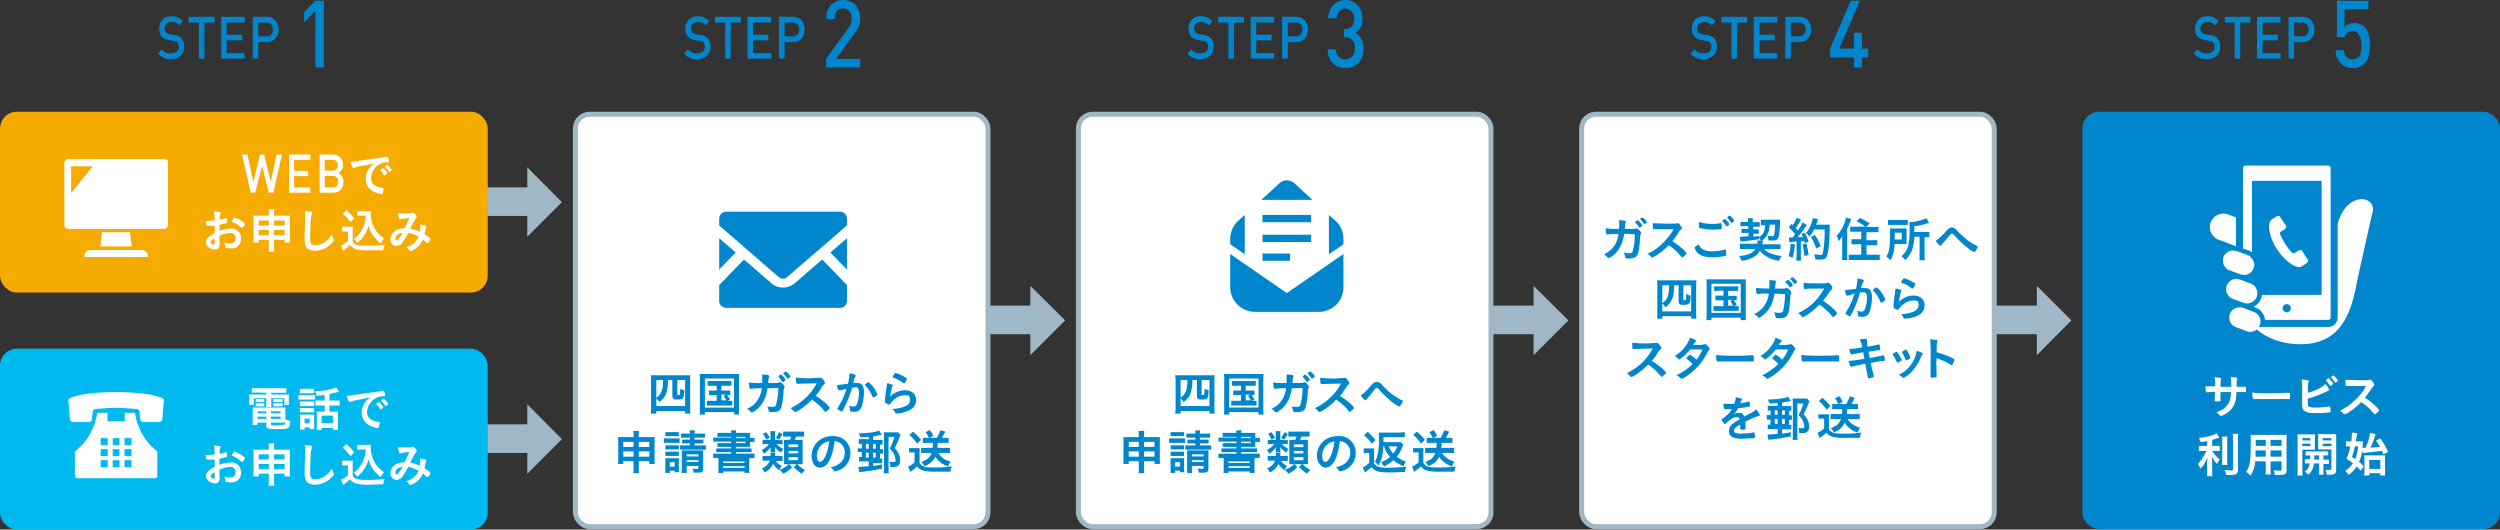
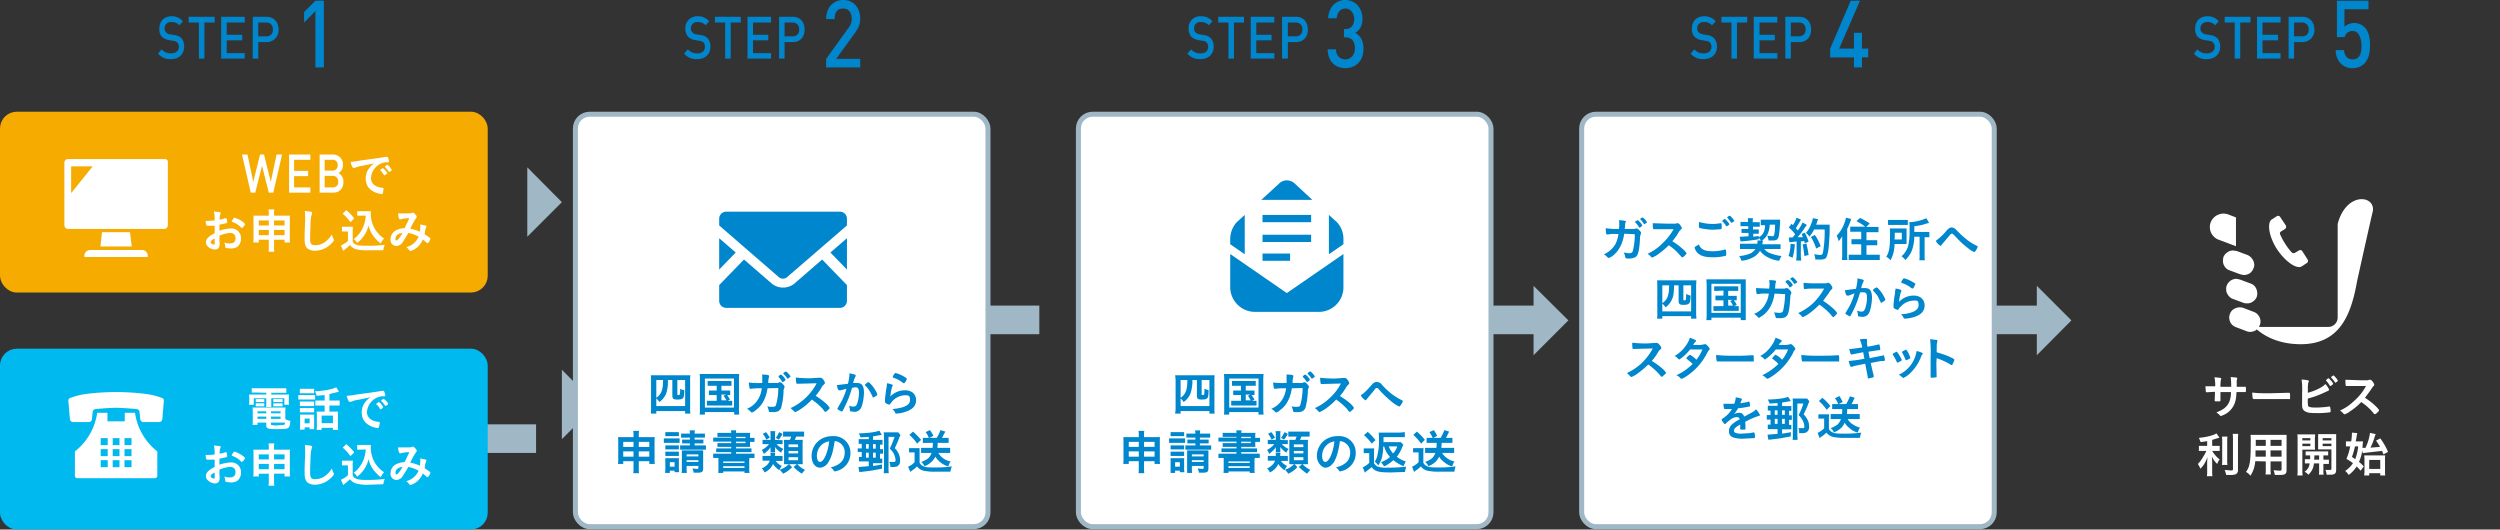
<svg xmlns="http://www.w3.org/2000/svg" width="998" height="211.4">
  <rect width="100%" height="100%" fill="#333333" stroke="none" />
  <defs>
    <style>.cls-1{fill:#a0b8c6}.cls-5{fill:none;stroke-miterlimit:10;stroke-width:2px}.cls-4{fill:#fff}.cls-5{stroke:#a0b8c6}.cls-6{fill:#0086cd}</style>
  </defs>
  <g id="レイヤー_2" data-name="レイヤー 2">
    <g id="構成案">
-       <path class="cls-1" d="M224.3 175.3l-13.8 13.8v-27.7l13.8 13.9z" />
+       <path class="cls-1" d="M224.3 175.3v-27.7l13.8 13.9z" />
      <path class="cls-1" d="M193.5 169.4H214v11.41h-20.5zm30.8-88.7l-13.8 13.8V66.8l13.8 13.9z" />
-       <path class="cls-1" d="M193.5 74.8H214v11.41h-20.5zm231.7 53.1l-13.9 13.9v-27.7l13.9 13.8z" />
      <path class="cls-1" d="M394.4 122h20.5v11.41h-20.5zm231.7 5.9l-13.9 13.9v-27.7l13.9 13.8z" />
      <path class="cls-1" d="M595.3 122h20.5v11.41h-20.5zm231.6 5.9l-13.8 13.9v-27.7l13.8 13.8z" />
      <path class="cls-1" d="M796.1 122h20.5v11.41h-20.5z" />
      <rect x="1" y="45.6" width="192.7" height="70.18" rx="5.7" ry="5.7" fill="#f6ab00" />
      <rect x="1" y="45.6" width="192.7" height="70.18" rx="5.7" ry="5.7" stroke="#f6ab00" fill="none" stroke-miterlimit="10" stroke-width="2" />
      <rect class="cls-4" x="229.7" y="45.6" width="164.7" height="164.64" rx="5.7" ry="5.7" />
      <rect class="cls-5" x="229.7" y="45.6" width="164.7" height="164.64" rx="5.7" ry="5.7" />
      <rect class="cls-4" x="631.4" y="45.6" width="164.7" height="164.64" rx="5.7" ry="5.7" />
      <rect class="cls-5" x="631.4" y="45.6" width="164.7" height="164.64" rx="5.7" ry="5.7" />
-       <rect class="cls-6" x="832.3" y="45.6" width="164.7" height="164.64" rx="5.7" ry="5.7" />
-       <rect x="832.3" y="45.6" width="164.7" height="164.64" rx="5.7" ry="5.7" stroke="#0086cd" fill="none" stroke-miterlimit="10" stroke-width="2" />
      <rect class="cls-4" x="430.5" y="45.6" width="164.7" height="164.64" rx="5.7" ry="5.7" />
      <rect class="cls-5" x="430.5" y="45.6" width="164.7" height="164.64" rx="5.7" ry="5.7" />
      <rect x="1" y="140.2" width="192.7" height="70.18" rx="5.7" ry="5.7" fill="#00b9ef" />
      <rect x="1" y="140.2" width="192.7" height="70.18" rx="5.7" ry="5.7" stroke="#00b9ef" fill="none" stroke-miterlimit="10" stroke-width="2" />
      <path class="cls-4" d="M884.3 154.4a14 14 0 0 0-.3-3.8l2 .2c.6.1.7.1.7.4s0 .1-.1.2a17.1 17.1 0 0 0-.2 3h4.3a29.9 29.9 0 0 0-.2-3.9l2.1.2c.4.1.5.1.5.3a1.3 1.3 0 0 1-.1.5 3.8 3.8 0 0 0-.1 1.3v1.6h3.6a8.4 8.4 0 0 1 .1 1.2c0 .8-.1.9-.3.9h-3.5c-.1 2.9-.5 4.4-1.4 5.9a8.5 8.5 0 0 1-3.4 3.1l-1.4.6c-.1 0-.2 0-.6-.5l-1.2-1c2.7-1 4.1-2.1 5-3.9a9.8 9.8 0 0 0 .8-4.2h-4.2v3.3c0 .2 0 .3-.2.4h-1.4c-.6 0-.7 0-.7-.4v-.3c.1-1.7.1-2 .1-3.1l-3.2.2h-.1c-.1 0-.2 0-.3-.2s-.1-1.2-.2-2.2h3.9zM906 157l7.4-.2h.2c.6 0 .6 0 .6 1.5s0 1-.4 1h-14.1c-.2 0-.3-.1-.4-.3a13 13 0 0 1-.2-2.3c1.6.2 2.9.3 6.9.3zm15.4 5.1c.3.4 1.2.6 3 .6a38.9 38.9 0 0 0 5.3-.4h.2c.2 0 .3 0 .3.3a7.7 7.7 0 0 1 .2 1.5c0 .3-.1.5-.4.5a32.2 32.2 0 0 1-5.4.3c-2.2 0-3.3-.1-4.2-.6a2.2 2.2 0 0 1-1.3-1.5 7.1 7.1 0 0 1-.1-1.6v-4.3a30.1 30.1 0 0 0-.2-5.4c2.4.2 2.9.3 2.9.7s0 .1-.1.3a1.5 1.5 0 0 0-.2.8 10.9 10.9 0 0 0-.1 2v1.5c3.3-.9 5.9-2.3 7-3.5a7.5 7.5 0 0 1 1.5 2.3c0 .2-.1.2-.4.4l-1.5.7a37.1 37.1 0 0 1-6.6 2.4 12.9 12.9 0 0 0 .1 3zm8.6-8.2a8.5 8.5 0 0 0-1.4-1.9v-.2c0-.1.1-.2.4-.5l.5-.3c.2 0 .4.2.8.7a3.9 3.9 0 0 1 1.1 1.5c0 .2-.9.9-1.1.9zm2.1-1.1v-.2a15.7 15.7 0 0 0-1.5-1.9h-.1c0-.2.8-.8 1-.8s.4.2.8.7a5.3 5.3 0 0 1 1 1.4 2 2 0 0 1-1.2.8zm15.7 8.8c1.2 1.1 1.9 1.9 1.9 2.2s-.2.4-.8 1-.6.5-.8.5h-.3l-1-1.2a21.9 21.9 0 0 0-4.2-3.6 24.2 24.2 0 0 1-4.3 3.6 8.2 8.2 0 0 1-2.3 1.3c-.2 0-.2 0-.7-.5a4.2 4.2 0 0 0-1.2-1 19.1 19.1 0 0 0 5.6-3.8 20.8 20.8 0 0 0 4.8-6h-7.8a.3.3 0 0 1-.3-.3 14.1 14.1 0 0 1-.1-2.2l6 .2h2.9l.7-.2h.3c.3 0 .6.3 1.1.9a3.1 3.1 0 0 1 .5 1.1c0 .2 0 .3-.5.7l-1 1.5-2.2 3a27.5 27.5 0 0 1 3.7 2.8zm-66.7 14.5l-2.6.4c-.2-.6-.4-1-.7-1.7 3-.3 5.9-1 7-1.8l1.2 1.7-2.9.9v2.4h3v2h-3a11.9 11.9 0 0 0 3 3.4 6.4 6.4 0 0 0-1 1.8 9.3 9.3 0 0 1-2.1-2.9c0 .6.1 1.3.1 2.3v3.2a14.8 14.8 0 0 0 .1 2.3H881a15.5 15.5 0 0 0 .1-2.3v-3.1c0-.8.1-1.6.1-2.2a13.1 13.1 0 0 1-1.2 2.6 10 10 0 0 1-1.6 2 15.4 15.4 0 0 0-1-1.9 11.8 11.8 0 0 0 1.9-2.5 25.2 25.2 0 0 0 1.5-2.7h-3v-2h3.3zm8.1-1.8a14.2 14.2 0 0 0-.1 2.3v6.8a11.6 11.6 0 0 0 .1 2.2H887a10.4 10.4 0 0 0 .1-2.1v-6.9a14.8 14.8 0 0 0-.1-2.3zm4.3-1.1a19.3 19.3 0 0 0-.1 2.5v11.8a1.9 1.9 0 0 1-.8 1.8 6.8 6.8 0 0 1-2.6.3h-1.3a15.2 15.2 0 0 0-.6-2l2.4.2c.8 0 .9-.1.9-.6v-11.5a20.9 20.9 0 0 0-.1-2.5zm6.8 10.9a12.4 12.4 0 0 1-1.9 5.8 6.3 6.3 0 0 0-1.8-1.5c1.6-2.2 1.9-4.4 1.9-12.2a19.3 19.3 0 0 0-.1-2.6h14.4v14.1c0 1.5-.6 1.9-2.7 1.9h-2a7.7 7.7 0 0 0-.5-1.9l2.3.2c.7 0 .9-.1.9-.5v-3.2h-4.4v3c0 1.1.1 1.7.1 2.2h-2.1a12.8 12.8 0 0 0 .1-2.2v-3zm4.2-4.3h-4.1v2.5h4.1zm0-4.2h-4v2.4h4zm6.3 2.4v-2.4h-4.4v2.4zm0 4.3v-2.5h-4.4v2.5zm8.3 5.2a14.2 14.2 0 0 0 .1 2.3h-2.1a14.2 14.2 0 0 0 .1-2.3v-12a12.2 12.2 0 0 0-.1-2.1h7.1c0 .6-.1 1.1-.1 1.7v2.8a7.1 7.1 0 0 0 .1 1.6h-5.1zm0-11.7h3.2v-.9h-3.2zm0 2.3h3.2v-1h-3.2zm3.1 5.4v-1.7h-1.8v-1.6h9v1.6h-1.9v1.7h2.2v1.7h-2.2v2.7a6.2 6.2 0 0 0 .1 1.6h-1.9a7.1 7.1 0 0 0 .1-1.6V185h-2.1a6.5 6.5 0 0 1-2.2 4.5 6.1 6.1 0 0 0-1.5-1.2 4.4 4.4 0 0 0 2-3.3h-1.9v-1.7h2.1zm1.7-1.7a10.3 10.3 0 0 1-.1 1.7h2v-1.7zm8.7 5.7c0 1.6-.6 2-2.6 2h-1.2a5.9 5.9 0 0 0-.5-1.9h1.7c.5 0 .7-.1.7-.5v-7.7h-5.3v-6.1h7.2v14.1zm-5.4-11.7h3.5v-.9h-3.5zm0 2.3h3.5v-1h-3.5zm15.8 1.7a15.5 15.5 0 0 1-1.3 4.6 10.5 10.5 0 0 1 1.9 1.8l-1.2 1.7-1.6-1.7a12.7 12.7 0 0 1-3.2 3.4 7 7 0 0 0-1.4-1.6 11.4 11.4 0 0 0 3.1-3.1 19.6 19.6 0 0 0-2.6-1.7 24.4 24.4 0 0 0 1.5-5h-1.7v-2h2.1a26.3 26.3 0 0 0 .3-3.3v-.2l2.1.2c0 .2-.1.5-.2 1.1a21.9 21.9 0 0 1-.4 2.2h2.9a3.1 3.1 0 0 1-.1.9c0 .7-.1 1.1-.1 1.7h1.2l.3-.7a18.1 18.1 0 0 0 1.5-5.3l2.3.5a3.7 3.7 0 0 0-.4 1 25.2 25.2 0 0 1-1.7 4.4l3.8-.3a20.2 20.2 0 0 0-1.6-2.5l1.7-.9a24.9 24.9 0 0 1 3.1 5.4l-1.8 1-.6-1.4-6.2.7-1.5.2zm-2.9-1.6a29 29 0 0 1-1.2 4.2l1.3.9a20.2 20.2 0 0 0 1.2-5.1zm5.7 11.6h-2c0-.3.1-.8.1-1.6v-4.7c0-.7-.1-1.3-.1-1.7h8.4a8.7 8.7 0 0 0-.1 1.8v4.4a8.7 8.7 0 0 0 .1 1.8h-2v-.9h-4.4zm0-2.6h4.4v-3.6h-4.4z" />
      <path class="cls-6" d="M648.4 93.3c-.6 4-2.2 7-4.7 8.9a5.4 5.4 0 0 1-1.5.8l-.4-.2a9.3 9.3 0 0 0-1.5-1.3 9.8 9.8 0 0 0 4.6-4.1 12.5 12.5 0 0 0 1.2-4h-.9a13.8 13.8 0 0 0-3.3.2h-.3c-.2 0-.3-.1-.4-.3s-.2-1.7-.2-2.2a28.3 28.3 0 0 0 4.7.3h.6a13.4 13.4 0 0 0 .1-1.9 7.6 7.6 0 0 0-.1-1.6c2.2.1 2.8.3 2.8.6l-.2.3a5.9 5.9 0 0 0-.2 1.7c0 .4-.1.5-.1.9h3.9l.6-.2h.2c.3 0 .6.2 1.1.7s.7.8.7 1.1 0 .2-.2.7a5.6 5.6 0 0 0-.2 1c-.1 3.4-.5 5.9-1 6.9a2 2 0 0 1-1.5 1.3 4.7 4.7 0 0 1-1.9.3c-1.2 0-1.4-.1-1.5-.5a5.8 5.8 0 0 0-.6-1.9l1.9.3c1.1 0 1.4-.2 1.7-.8a26.1 26.1 0 0 0 .8-6.8zm5.9-2.6a8.3 8.3 0 0 0-1.5-1.9c-.1-.1-.1-.1-.1-.2s.1-.2.5-.4l.5-.3c.2 0 .3.1.8.6a5.6 5.6 0 0 1 1.1 1.5c0 .2-.9.9-1.1.9zm2.6-1.5l-.5.3s-.1 0-.2-.2a12.4 12.4 0 0 0-1.4-1.8h-.1c0-.2.8-.7 1-.7l.8.6a5.3 5.3 0 0 1 1 1.4s-.1.1-.6.4zm14.4 9.8a9.7 9.7 0 0 1 2 2.1c0 .2-.3.5-.9 1.1s-.6.5-.7.5h-.3l-1.1-1.2a21.1 21.1 0 0 0-4.1-3.6 34.2 34.2 0 0 1-4.3 3.6 8.2 8.2 0 0 1-2.4 1.3c-.2 0-.2 0-.6-.5a6.3 6.3 0 0 0-1.2-1 19.1 19.1 0 0 0 5.6-3.8 24.8 24.8 0 0 0 4.8-6h-7.8c-.2 0-.3 0-.4-.3a12.2 12.2 0 0 1-.1-2.1l6 .2h3l.7-.2h.2c.3 0 .7.2 1.1.9a2.4 2.4 0 0 1 .6 1.1c0 .2-.1.3-.6.7a7.1 7.1 0 0 0-1 1.5 28.6 28.6 0 0 1-2.2 3 27.5 27.5 0 0 1 3.7 2.7zm12.3 1.3a18.2 18.2 0 0 0 5-.7h.2l.2.2a9.1 9.1 0 0 1 .1 1.7c0 .4 0 .5-.2.6a19.3 19.3 0 0 1-5.4.6c-2.8 0-4.5-.5-5.8-1.7a4.6 4.6 0 0 1-1.2-2.1c0-.3.1-.4 1.7-1.3.7 1.9 2.3 2.7 5.4 2.7zm.2-10.9a16.9 16.9 0 0 0 3-.3h.1c.2 0 .2.1.3.2s.1.8.1 1.5a1 1 0 0 1-.2.7l-3.1.2a24.2 24.2 0 0 1-4.7-.5c-1-.2-1.1-.2-1.1-.9a10.3 10.3 0 0 1 .1-1.7 19.2 19.2 0 0 0 5.5.8zm5.5.9h-.2a7 7 0 0 0-1.5-1.9c0-.1-.1-.1-.1-.2a2.7 2.7 0 0 1 1-.8c.1 0 .4.2.8.7a5.1 5.1 0 0 1 1.1 1.4 2 2 0 0 1-1.1.8zm2-3.5a4.7 4.7 0 0 1 1 1.3c0 .2-.1.2-.4.5l-.7.4-.2-.2a14.1 14.1 0 0 0-1.4-1.8c-.1-.1-.1-.1-.1-.2a2 2 0 0 1 1-.7c.1 0 .4.2.8.7zM703 96l-.9-1.1v.6c-2.1.4-4.9.7-7.3.9l-.3-1.9h.6l2.9-.2V93h-2.8v-1.6h2.7v-1.1h-3.1v-1.7h3v-.4a4.5 4.5 0 0 0-.1-1.1h2.1a2.8 2.8 0 0 0-.1.9v.7h2.8v1.8h-2.7v1.1h2.3v1.7h-2.2v1.2l2.2-.3v.5a3.9 3.9 0 0 0 1.9-1.9 6.2 6.2 0 0 0 .6-2.9h-1.7v-2.2h7.8a3.7 3.7 0 0 0-.1 1.1 41.3 41.3 0 0 1-.5 5.4c-.3 1.4-.9 1.8-2.4 1.8H706a6.7 6.7 0 0 0-.5-1.9l2 .2c.6 0 .7-.2.9-1.3a23.8 23.8 0 0 0 .2-3.3h-2.1c-.2 3-1.2 5.1-3.2 6.4h.5l-.2.8c0 .3-.1.4-.1.6h7.3v1.9h-6.5a5.4 5.4 0 0 0 2.7 1.8 17.2 17.2 0 0 0 4.2 1 6.6 6.6 0 0 0-.9 1.9 11.9 11.9 0 0 1-4.4-1.3 8.7 8.7 0 0 1-3.3-2.7 6.9 6.9 0 0 1-2.9 2.7 11.9 11.9 0 0 1-4.5 1.3 8.2 8.2 0 0 0-.9-1.9 13 13 0 0 0 4.8-1.2 6.5 6.5 0 0 0 1.7-1.6h-6.2v-2.1h6.9a4.6 4.6 0 0 0 .1-1V96zm13.5 1.5a24.2 24.2 0 0 1-.9 5.4l-1.6-.7a17.3 17.3 0 0 0 .8-4.9zm-2.4-2.7h1.5a7.6 7.6 0 0 0 1-1.3 15.4 15.4 0 0 0-2.5-2.7l1.1-1.5.5.6a11.9 11.9 0 0 0 1.5-3l1.8.8c-.2.1-.2.3-.4.6s-1.3 2.2-1.7 2.8l.8.9a16.9 16.9 0 0 0 1.9-3.2l1.7 1-.6.8a33.3 33.3 0 0 1-3.1 4.1h2.1l-.5-1.3 1.3-.5a21.8 21.8 0 0 1 1.5 3.6l-1.6.6a2.4 2.4 0 0 0-.2-.9l-1.3.2v5.6a10.3 10.3 0 0 0 .2 2H717a10.3 10.3 0 0 0 .2-2v-5.6l-2.9.3zm7 2.4a41.4 41.4 0 0 1 .9 4.6l-1.7.4a36.5 36.5 0 0 0-.7-4.6zm3.1-5.6a14.5 14.5 0 0 1-1.9 2.9 3.9 3.9 0 0 0-1.4-1.5 10 10 0 0 0 2.1-3.6 9.6 9.6 0 0 0 .7-2.3l2.1.4-.3.7a8.6 8.6 0 0 1-.5 1.5h5.4v3.1c-.1 2.1-.3 5.3-.5 6.8s-.6 3.1-1.2 3.6a4.1 4.1 0 0 1-2.3.4h-1.7a8 8 0 0 0-.5-2.1l2.3.3c.9 0 1.1-.3 1.3-1.4a47.2 47.2 0 0 0 .6-8.8zm.8 7.6a19.8 19.8 0 0 0-2.1-4.6l1.6-.8a17.4 17.4 0 0 1 2.3 4.5zm10.4-2.8v-2.1a11.5 11.5 0 0 1-1.4 2 9.3 9.3 0 0 0-.8-2.2 13.9 13.9 0 0 0 3-4.8 11.6 11.6 0 0 0 .7-2.4l2.1.5a30.2 30.2 0 0 1-1.6 4v10.3a14.1 14.1 0 0 0 .1 2.1h-2.2a13.4 13.4 0 0 0 .1-2.1zm9.3-5.8a18.7 18.7 0 0 0-3.6-2.3l1.4-1.3a28.5 28.5 0 0 1 3.9 2.2l-1.4 1.4h4.9v2.1h-4.8v3.2h4.3v2h-4.3v3.8h5.3v2.1H738v-2.1h5v-4.2h-3.9v-2h3.9v-3h-4.4v-2h6.1zm16.4 5.3v1.5h-4.8a13.7 13.7 0 0 1-1.6 6.5 5.5 5.5 0 0 0-1.7-1.4c1.2-2 1.5-3.8 1.5-8.9a15.6 15.6 0 0 0-.1-2.4h6.7V96zm-7.4-8.1h7.9v2h-7.9zm5.5 7.8v-2.7h-2.8v1.3c0 .7-.1.8-.1 1.4zm5-1.1a18.5 18.5 0 0 1-.8 5 10.6 10.6 0 0 1-2.8 4.3 7.1 7.1 0 0 0-1.5-1.5 8.9 8.9 0 0 0 2.6-4 25.9 25.9 0 0 0 .6-6.8 16.5 16.5 0 0 0-.1-2.8 18.4 18.4 0 0 0 6.8-1.6l1.1 1.9-.9.2a21.3 21.3 0 0 1-5 1.1v2.3h6v2.1h-1.9v7.2a10.4 10.4 0 0 0 .1 2h-2.2a10.9 10.9 0 0 0 .1-2v-7.4zm13-2.6c.8-.8 1.2-1.1 1.9-1.1s1.2.3 2 1.1a34.4 34.4 0 0 0 4 3.7 19.5 19.5 0 0 0 4 2.5c.4.2.4.2.4.4a5.6 5.6 0 0 1-.9 1.7c-.2.4-.3.4-.5.4a7.5 7.5 0 0 1-2.4-1.5 31.9 31.9 0 0 1-4.9-4.5c-1.3-1.3-1.3-1.3-1.6-1.3s-.4 0-1.3 1.1l-2 2.4a4.1 4.1 0 0 0-.8 1c-.2.3-.2.3-.4.3s-.5-.2-1-.7a3.3 3.3 0 0 1-.9-1.3 22 22 0 0 0 4.4-4.2zm-115.6 22.2a16.2 16.2 0 0 0-.1-2.2h15.7c0 .7-.1 1.3-.1 2.2v11c0 1 .1 1.5.1 2.1h-2.1v-1h-11.5v1h-2.1a12.8 12.8 0 0 0 .1-2.2zm2 10.2h11.5v-10.4H672v5.6c0 .3.1.4.4.4s.6-.1.6-.3a12.3 12.3 0 0 0 .1-2.3 5.1 5.1 0 0 0 1.8.7c-.1 2.1-.2 2.7-.6 3.1s-.9.6-2.3.6-1.9-.3-1.9-1.6v-6.2h-1.8c-.1 2.9-.2 4.2-.8 5.5a8.1 8.1 0 0 1-2.6 3.3 6.4 6.4 0 0 0-1.3-1.5zm0-3.3c2.1-1.4 2.7-3.2 2.7-7.1h-2.7zm17.7-7.4c0-.7-.1-1.4-.1-2.1h15.7v16.3h-2v-1h-11.7v1h-2c0-.5.1-1.2.1-2.4zm1.9 11.3h11.7v-11.6h-11.7zm2.8-8.8h-1.7v-1.8h9.6v1.8h-4v2h3.4v1.8h-1.2a5.7 5.7 0 0 1 1.2 1.8l-1 .5h1.8v1.9H684v-1.9h4v-2.3h-3.2V118h3.2v-2zm3.9 5.9h1.9a7.8 7.8 0 0 0-1.1-1.8l.9-.5h-1.7zm18.5-4.8c-.6 4-2.2 6.9-4.8 8.8l-1.4.9c-.2 0-.3-.1-.4-.3a7 7 0 0 0-1.6-1.3 8.5 8.5 0 0 0 4.6-4.1 9.9 9.9 0 0 0 1.3-4h-.9a13.8 13.8 0 0 0-3.3.2h-.3c-.2 0-.3-.1-.4-.3a12.5 12.5 0 0 1-.2-2.1l4.6.2h.7c0-.8.1-1.2.1-1.8s-.1-1.2-.1-1.6c2.2.1 2.7.2 2.7.5s0 .1-.1.4a5.1 5.1 0 0 0-.2 1.6 3.1 3.1 0 0 0-.1.9h3.8l.7-.2h.2c.3 0 .6.2 1.1.7s.7.9.7 1.1 0 .2-.2.7a2.2 2.2 0 0 0-.2 1c-.2 3.4-.5 5.9-1 6.9a2.3 2.3 0 0 1-1.5 1.4 5 5 0 0 1-1.9.2c-1.3 0-1.4 0-1.5-.5a9.4 9.4 0 0 0-.6-1.8l1.9.2c1.1 0 1.4-.2 1.7-.8a31.2 31.2 0 0 0 .8-6.7zm5.9-2.7a6.3 6.3 0 0 0-1.5-1.8v-.2c0-.1.1-.3.4-.5l.6-.3.8.6a5.6 5.6 0 0 1 1.1 1.5c0 .2-.9.9-1.1.9a.2.2 0 0 1-.3-.2zm2.6-1.4l-.5.2h-.2a7 7 0 0 0-1.5-1.9h-.1c0-.2.8-.7 1-.7s.5.2.8.6a4.4 4.4 0 0 1 1.1 1.4zm14.6 9.8a8 8 0 0 1 1.9 2.1c0 .1-.2.4-.8 1s-.6.6-.8.6l-.3-.2-1-1.2a26.1 26.1 0 0 0-4.2-3.6 30 30 0 0 1-4.3 3.7 12.6 12.6 0 0 1-2.3 1.3c-.2 0-.2-.1-.7-.6a4.2 4.2 0 0 0-1.2-1 23.2 23.2 0 0 0 5.7-3.7 24.7 24.7 0 0 0 4.7-6.1c-6.4 0-6.4 0-7.4.2h-.4a.3.3 0 0 1-.3-.3 13.5 13.5 0 0 1-.1-2.2 46.5 46.5 0 0 0 6 .2h2.9l.7-.2h.3c.3 0 .6.3 1.1.9a3.1 3.1 0 0 1 .5 1.1c0 .2 0 .3-.5.8a5.5 5.5 0 0 0-1 1.4l-2.2 3a28 28 0 0 1 3.7 2.8zm6.5-4.9h-.6c-.4 0-.7-.8-.9-2.2h.3l4.1-.5a18.5 18.5 0 0 0 .6-3.9v-.3l2.1.5c.3.1.4.3.4.4a.8.8 0 0 1-.1.4 8.6 8.6 0 0 0-.9 2.6h1.3a3.6 3.6 0 0 1 1.9.4c.7.6 1.1 1.7 1.1 3.4s-.5 5.3-1.4 6.5a2.9 2.9 0 0 1-2.5 1.2l-1.5-.2c-.2-.1-.2-.1-.2-.8a8.3 8.3 0 0 0-.4-1.5 5.4 5.4 0 0 0 1.8.4c.9 0 1.3-.5 1.7-2a13.2 13.2 0 0 0 .5-3.7c0-1.5-.4-2-1.4-2h-1.3l-.2.5a38.5 38.5 0 0 1-2.5 6.6c-1 2-1.2 2.5-1.5 2.5l-1.2-.7c-.4-.2-.5-.3-.5-.5s0-.1.7-1.3a23.5 23.5 0 0 0 2.9-6.7zm9.7-2.2c0-.1.1-.3.7-.7l.7-.4.5.3a13.9 13.9 0 0 1 2.7 3.8 2.7 2.7 0 0 1 .3.8c0 .2 0 .2-.6.7l-1 .6c-.1 0-.2-.1-.3-.4l-1.2-2.4a16.4 16.4 0 0 0-1.7-2 .4.4 0 0 1-.1-.3zM764 118c2.6 0 4.3 1.6 4.3 3.9s-1.4 3.8-4.3 4.7a16.1 16.1 0 0 1-3.5.6c-.4 0-.5 0-.7-.6a3.3 3.3 0 0 0-1-1.1c4.7-.4 7.1-1.6 7.1-3.7s-.8-1.8-2.2-1.8a7.1 7.1 0 0 0-5 2.5 2.7 2.7 0 0 0-.7.8c-.1.3-.3.4-.4.4a3.3 3.3 0 0 1-1.4-.6c-.3-.2-.3-.3-.3-.6v-1c.1-1.2.2-1.8.4-3.5.1-.2.1-.2.2-1.1a8.7 8.7 0 0 1 .1-1.1 1.1 1.1 0 0 0 .1-.6 7.1 7.1 0 0 1 2.1.5c.2.1.2.2.2.3v.3a4 4 0 0 0-.4 1.2 17.1 17.1 0 0 0-.5 3 7.9 7.9 0 0 1 5.9-2.5zm-.4-5.4c.8.4 1 .6 1 .9l-.6 1.2c-.3.4-.4.5-.6.5l-.4-.2a11.1 11.1 0 0 0-3.7-2c-.3-.1-.3-.2-.3-.3a1.7 1.7 0 0 1 .5-1c.3-.5.4-.6.6-.6a12.8 12.8 0 0 1 3.5 1.5zm-100.5 34.1a9.7 9.7 0 0 1 2 2.1c0 .2-.3.5-.9 1s-.6.6-.7.6h-.3l-1.1-1.3a30.1 30.1 0 0 0-4.1-3.6 37.5 37.5 0 0 1-4.4 3.7 9.9 9.9 0 0 1-2.3 1.3c-.2 0-.2 0-.7-.5l-1.1-1.1a22.7 22.7 0 0 0 5.6-3.7 24.7 24.7 0 0 0 4.7-6.1l-7.4.2h-.3c-.2 0-.4-.1-.4-.3a13.5 13.5 0 0 1-.1-2.2 43.3 43.3 0 0 0 6 .3l3-.2h.9c.3 0 .6.3 1.1.9a2.4 2.4 0 0 1 .6 1.1c0 .3-.1.3-.6.8a5.5 5.5 0 0 0-1 1.4 23.2 23.2 0 0 1-2.2 3 28 28 0 0 1 3.7 2.6zm8.3-3.9l-1 .7c-.2 0-.2 0-.6-.4a4.5 4.5 0 0 0-1.3-1 13.1 13.1 0 0 0 4.4-4 10.4 10.4 0 0 0 1.7-3.3c2 .8 2.5 1 2.5 1.3l-.2.3a4.2 4.2 0 0 0-1 1.3h1.6a8.1 8.1 0 0 0 2.9-.3h.3c.3 0 .6.2 1.2.9s.6.8.6 1-.1.3-.3.5-.4.5-.7 1.1a24.4 24.4 0 0 1-5.2 6.9c-1.7 1.6-4.4 3.4-5 3.4s-.3-.1-.5-.3a4.2 4.2 0 0 0-1.6-1.1 22.7 22.7 0 0 0 6.5-4.5l-.6-.6-1.8-1.5c-.1 0-.1-.1-.1-.2s.2-.4.9-1 .4-.4.5-.4a10.1 10.1 0 0 1 2.6 2 16.1 16.1 0 0 0 2.4-4.1h-4.9a20.6 20.6 0 0 1-3.3 3.3zm20.5-.8a73.2 73.2 0 0 0 7.4-.2h.3c.5 0 .5.1.5 1.6s0 .9-.3.9h-14.2a.3.3 0 0 1-.3-.3 7.2 7.2 0 0 1-.2-2.3 53.1 53.1 0 0 0 6.8.3zm13.7.8l-1 .7c-.2 0-.2 0-.5-.4a7.1 7.1 0 0 0-1.4-1 12.2 12.2 0 0 0 4.4-4 10.4 10.4 0 0 0 1.7-3.3c2 .8 2.5 1 2.5 1.3s0 .2-.2.3a4.2 4.2 0 0 0-1 1.3h1.6a7.7 7.7 0 0 0 2.9-.3h.4c.2 0 .5.2 1.1.9s.6.8.6 1-.1.3-.3.5a3.2 3.2 0 0 0-.6 1.1 24.6 24.6 0 0 1-5.3 6.9c-1.7 1.6-4.4 3.4-5 3.4l-.5-.3a4.8 4.8 0 0 0-1.5-1.1 23.6 23.6 0 0 0 6.4-4.5l-.5-.6-1.8-1.5c-.2 0-.2-.1-.2-.2l.9-1c.3-.4.4-.4.5-.4a8.6 8.6 0 0 1 2.6 2 13.6 13.6 0 0 0 2.4-4.1h-4.9a20.6 20.6 0 0 1-3.3 3.3zm20.4-.8c3.4 0 5.4 0 7.4-.2h.2c.6 0 .6.1.6 1.6s-.1.9-.4.9h-14.1c-.2 0-.4-.1-.4-.3a12.1 12.1 0 0 1-.2-2.3 54.1 54.1 0 0 0 6.9.3zm16.4-6.5a10.6 10.6 0 0 1 2.4-.2c.4 0 .5.1.5.3v.7a12.4 12.4 0 0 0 .2 2.1c2-.3 3.6-.7 4.4-.9h.2c.2 0 .2.1.3.5a10.4 10.4 0 0 1 .2 1.5c0 .2 0 .3-.8.3l-3.9.6c.3 1.7.3 1.7.5 2.6l.8-.2 4.1-.8.6-.2c.1 0 .2.1.2.3a6.8 6.8 0 0 1 .4 1.7c0 .1-.1.2-.6.3h-1l-4.1.8c.5 2.3.5 2.3 1.2 5.1v.3c0 .2 0 .2-.4.4l-1.8.4c-.1 0-.2-.1-.2-.5s-.5-2.6-1-5.4c-3.9.8-4.2.8-5.2 1.2h-.5q-.1 0-.3-.3a12.4 12.4 0 0 1-.6-2 53.1 53.1 0 0 0 6.3-.9 22.4 22.4 0 0 1-.5-2.6l-4.5.9h-.2c-.3 0-.3 0-.9-2.2 1.1 0 1.1 0 5.2-.6a11.8 11.8 0 0 0-1-3.2zm14.8 9a16.1 16.1 0 0 0-1.2-2.3c-.4-.6-.4-.6-.4-.8s.2-.3.7-.6l.8-.4c.1 0 .2.1.5.5a15 15 0 0 1 1.6 2.8c0 .2-.2.3-.5.5l-1.2.6q-.2 0-.3-.3zm10.4-3.3c0 .1-.1.2-.2.3a2.4 2.4 0 0 0-.5.9 17.7 17.7 0 0 1-3.8 6 10.2 10.2 0 0 1-3.3 2.5l-.3-.2a6.5 6.5 0 0 0-1.5-1.1 12.4 12.4 0 0 0 7.1-9.5c1.6.4 2.5.8 2.5 1.1zm-6.9 2.4a18.8 18.8 0 0 0-1.4-2.9v-.2c0-.1.1-.2.7-.5l.8-.4c.2 0 .3.1.5.4a12.2 12.2 0 0 1 1.3 2.8c0 .2 0 .3-.4.4a3.6 3.6 0 0 1-1.3.6c-.1 0-.1 0-.2-.2zM773 145c0 1.2.1 4.3.1 5.2 0 .2 0 .3-.1.4l-1.6.2c-.6 0-.7-.1-.7-.5v-8.2a44.3 44.3 0 0 0-.2-6.7l2.6.3a.3.3 0 0 1 .3.3v.4c-.1.2-.1.5-.2.8s0 1.2-.1 3.4l2.2.7a24.6 24.6 0 0 1 4.7 2c.1.2.2.2.2.4a8.5 8.5 0 0 1-.7 1.6c-.1.4-.2.4-.3.4h-.3a25.2 25.2 0 0 0-5.8-2.7zm-78.4 24.5c-1.8 1.1-2.4 1.6-2.4 2.5a1 1 0 0 0 .4.7 5.6 5.6 0 0 0 2.6.4l3.4-.2 1.4-.3h.1l.3.2a7 7 0 0 1 .2 1.6c0 .3-.1.4-.4.5l-3.9.2a11.9 11.9 0 0 1-4.5-.5 2.5 2.5 0 0 1-1.6-2.5 3.6 3.6 0 0 1 1.5-2.9 12.2 12.2 0 0 1 2.8-1.8c-.2-.6-.5-.9-1.1-.9a4.5 4.5 0 0 0-2.5.9l-1.6 1.3c-.5.6-.6.6-.7.6s-.6-.4-1-1.1a1.3 1.3 0 0 1-.3-.7c0-.1 0-.2.5-.5a11.5 11.5 0 0 0 3.6-3.7h-2.8c-.3 0-.3 0-.4-.4a7.2 7.2 0 0 1-.2-1.7h4.3a6.9 6.9 0 0 0 .6-2.6c1.7.3 2.5.5 2.5.9a.3.3 0 0 0-.1.2 6.1 6.1 0 0 0-.5 1.1v.2l2.7-.5.6-.2c.2 0 .2.1.3.2s.2 1.2.2 1.5-.1.3-.4.3a37 37 0 0 1-4.4.7 9.1 9.1 0 0 1-1.6 2.3 5 5 0 0 1 2.3-.5q1.2 0 1.8 1.5l3-1.6a6.3 6.3 0 0 0 1.7-1.3 8.7 8.7 0 0 1 1.6 2.3c0 .1-.1.2-.4.3a28.1 28.1 0 0 0-5.5 2.4c0 .3.1 1.2.1 1.8v.9a.5.5 0 0 1-.2.4h-1.2c-.6 0-.7 0-.7-.3v-1.7zm15-8.6l-3.2.2a7.7 7.7 0 0 0-.7-1.6c3.8-.1 6.8-.5 8.1-1.1l1.1 1.7-3.5.6v1.4h3.7v1.9h-.9v1.8h1.1v1.8h-1.1v2h.9v1.8h-3.7v1.7a32.2 32.2 0 0 0 3.5-.6v1.7l-4.3.8-4 .5h-.7l-.3-2h.2l3.8-.3v-1.9h-3.9v-1.8h1.1v-2h-1.5v-1.8h1.5v-1.8h-1.1V162h3.9zm-1.1 4.7h1.1v-1.8h-1.1zm0 3.6h1.1v-2h-1.1zm2.9-3.6h1.1v-1.8h-1.1zm0 3.6h1.1v-2h-1.1zm10.9-9a4.9 4.9 0 0 0-.3.7 37.9 37.9 0 0 1-2 4.5 8.1 8.1 0 0 1 2 3.2 9.9 9.9 0 0 1 .2 1.8 2.3 2.3 0 0 1-1.3 2.3 4.5 4.5 0 0 1-1.9.2h-.8a3.6 3.6 0 0 0-.3-2h2.2a1.2 1.2 0 0 0 .2-.7 5.9 5.9 0 0 0-.7-2.4 7.7 7.7 0 0 0-1.6-2.1 23.4 23.4 0 0 0 1.9-4.6h-2.4v12.2c0 1.1.1 1.8.1 2.3h-2a11.6 11.6 0 0 0 .1-2.1v-12.9a7.1 7.1 0 0 0-.1-1.5h5.8zm3.6 5.2h4.3a11.5 11.5 0 0 0-.1 2v3.8a2.6 2.6 0 0 0 1.5 1.4c.7.4 1.8.5 3.8.5a50 50 0 0 0 7.6-.4 9.1 9.1 0 0 0-.5 2.1h-6.2a20.4 20.4 0 0 1-4.6-.4 4.7 4.7 0 0 1-2.6-1.7 11.2 11.2 0 0 1-2.1 1.7l-.6.5-.8-2.1a9.4 9.4 0 0 0 2.6-1.8v-3.9h-2.3zm1.6-6.6a20.3 20.3 0 0 1 3.2 3.3l-1.5 1.5a17.6 17.6 0 0 0-3.1-3.5zm5.6 4.5h-1.7v-2h2.4a7.6 7.6 0 0 0-1.3-2.3l1.8-.9a18.3 18.3 0 0 1 1.3 2.4l-1.6.8h3a22 22 0 0 0 1.5-3.1l1.9.6-.6 1.2a5.4 5.4 0 0 1-.7 1.3h2.6v2h-4.3c0 .9-.1 1.4-.1 2h5.1v2h-4.8a5.5 5.5 0 0 0 1.6 1.8 9.2 9.2 0 0 0 3.3 1.6 8.8 8.8 0 0 0-.9 2 8.4 8.4 0 0 1-3.4-1.9 6.1 6.1 0 0 1-1.8-2.1 6.3 6.3 0 0 1-1.6 2.3 8.8 8.8 0 0 1-2.7 1.6 4.3 4.3 0 0 0-1.3-1.7 9.4 9.4 0 0 0 2.7-1.4 5.5 5.5 0 0 0 1.4-2.2h-4.1v-2h4.5a9.8 9.8 0 0 0 .1-2zm-263.8-11.4a13.6 13.6 0 0 0-.2-2.1h15.8a14.8 14.8 0 0 0-.1 2.2v11a12.2 12.2 0 0 0 .1 2.1h-2.1v-1h-11.5v1h-2.2a10.6 10.6 0 0 0 .2-2.1zm2 10.2h11.5v-10.4h-3.1v5.6c0 .4 0 .4.4.4a.6.6 0 0 0 .6-.3 10.5 10.5 0 0 0 .1-2.2l1.7.6c-.1 2.1-.2 2.7-.5 3.1s-1 .6-2.3.6-1.9-.2-1.9-1.5v-6.3H476a15.9 15.9 0 0 1-.8 5.5 7.8 7.8 0 0 1-2.7 3.3 4.2 4.2 0 0 0-1.2-1.4zm0-3.3c2-1.4 2.7-3.2 2.7-7.1h-2.7zm17.4-7.3a15.5 15.5 0 0 0-.1-2.2h15.8c0 .6-.1 1.2-.1 2.2v11.7c0 1.2.1 1.8.1 2.3h-2v-1h-11.7v1h-2.1a12.9 12.9 0 0 0 .1-2.3zm2 11.2h11.7v-11.6h-11.7zm2.7-8.7h-1.6v-1.9h9.5v1.9h-4v1.9h3.5v1.8h-1.2a18.8 18.8 0 0 1 1.2 1.8l-1 .5h1.8v1.9h-10.1V160h3.9v-2.3h-3.1v-1.8h3.1V154zm3.9 5.8h2l-1.1-1.8.9-.5h-1.8zm18.4-4.8c-.6 4-2.2 7-4.8 8.8a3.6 3.6 0 0 1-1.5.9l-.3-.2a5.1 5.1 0 0 0-1.6-1.3 9.3 9.3 0 0 0 4.6-4.1 10.4 10.4 0 0 0 1.3-4.1h-.9a22.7 22.7 0 0 0-3.3.2h-.3c-.2 0-.3-.1-.4-.4s-.2-1.6-.3-2.1a31.8 31.8 0 0 0 4.7.2h.7v-3.4c2.2.1 2.7.2 2.7.6v.3a8.9 8.9 0 0 0-.3 1.7v.8h3.8l.7-.3h.2c.3 0 .6.1 1.1.7s.7.8.7 1 0 .2-.2.8a1.7 1.7 0 0 0-.2.9 28.1 28.1 0 0 1-1 6.9 2.6 2.6 0 0 1-1.5 1.4 5 5 0 0 1-1.9.2c-1.3 0-1.4 0-1.5-.5a9.4 9.4 0 0 0-.6-1.8 6.5 6.5 0 0 0 1.9.2c1.1 0 1.4-.1 1.6-.8a25 25 0 0 0 .9-6.7zm5.9-2.6a9 9 0 0 0-1.5-1.9v-.2c0-.1.1-.2.4-.5l.5-.3c.2 0 .4.2.9.7a4.5 4.5 0 0 1 1 1.4 2 2 0 0 1-1.1.9zm2.6-1.5l-.5.3-.2-.2a9 9 0 0 0-1.5-1.8v-.2a2.6 2.6 0 0 1 1-.7c.2 0 .4.2.8.6a5.9 5.9 0 0 1 1.1 1.4q-.1.2-.7.6zm14.4 9.8a8 8 0 0 1 1.9 2.1c0 .2-.2.5-.8 1s-.6.6-.8.6h-.3l-1-1.3a26.1 26.1 0 0 0-4.2-3.6 24.8 24.8 0 0 1-4.3 3.7 12.6 12.6 0 0 1-2.3 1.3c-.2 0-.2 0-.7-.5a6.8 6.8 0 0 0-1.2-1.1 21 21 0 0 0 5.6-3.7 21.3 21.3 0 0 0 4.8-6.1l-7.5.2h-.3a.3.3 0 0 1-.3-.3 11.8 11.8 0 0 1-.2-2.2 45 45 0 0 0 6.1.3l2.9-.2h1c.3 0 .6.3 1.1.9a3.1 3.1 0 0 1 .5 1.1c0 .3 0 .3-.5.8a5.5 5.5 0 0 0-1 1.4 23.2 23.2 0 0 1-2.2 3 28 28 0 0 1 3.7 2.6zm9-7.1c.8-.9 1.2-1.1 2-1.1a2.4 2.4 0 0 1 2 1 26.9 26.9 0 0 0 3.9 3.7 22.6 22.6 0 0 0 4 2.5c.4.2.5.3.5.5a4.5 4.5 0 0 1-.9 1.6c-.3.4-.4.5-.5.5a12.4 12.4 0 0 1-2.5-1.5 45.9 45.9 0 0 1-4.9-4.5c-1.2-1.4-1.2-1.4-1.6-1.4s-.4 0-1.2 1.1l-2.1 2.5-.8 1-.3.3c-.2 0-.6-.3-1.1-.8a6.2 6.2 0 0 1-.9-1.2c1.3-.8 2.3-1.8 4.4-4.2zm-97 30.5v1.1h-2.2a10.9 10.9 0 0 0 .1-1.9v-7.1a8.6 8.6 0 0 0-.1-1.7h6.2v-.5a10.9 10.9 0 0 0-.1-2h2.3a10.3 10.3 0 0 0-.1 1.9v.6h6.4a8.1 8.1 0 0 0-.1 1.7v7.1a10.3 10.3 0 0 0 .1 1.9h-2.2v-1.1h-4.2v2.5a14.8 14.8 0 0 0 .1 2.3h-2.3a14.8 14.8 0 0 0 .1-2.3v-2.5zm0-7.7v2h4v-2zm0 3.8v2.1h4v-2.1zm6.1-1.8h4.2v-2h-4.2zm0 3.9h4.2v-2.1h-4.2zm10-7.3h6.4v1.8h-6.4zm.6 13.8v-5.9h5.5a4.5 4.5 0 0 0-.1 1.3v2.9c0 .7.1 1.1.1 1.4H471v-.6h-1.9v.9zm0-16.3h5.4v1.6h-5.4zm0 5.3h5.4v1.6h-5.4zm0 2.5h5.4v1.7h-5.4zm1.8 6h1.9v-1.8h-1.9zm6.2-11.6h-1.7v-1.6h3.6c0-.6-.1-.9-.1-1.3h2c0 .4-.1.7-.1 1.3h4.1v1.6H479v.8h3.5v1.5H479v.8h4.5v1.7h-10.3v-1.7h4v-.8H474v-1.5h3.2v-.8zm.5 12.1a10.9 10.9 0 0 0 .1 2h-2v-9h8.5v7.2c0 1.4-.5 1.7-2.4 1.7h-1.4a4.8 4.8 0 0 0-.5-1.7l1.8.2c.5 0 .6-.1.6-.6v-.6h-4.7zm4.7-4.6v-.8h-4.7v.8zm0 2.2v-.7h-4.7v.7zm13.1-10h-5.5v-1.6h5.5a3.8 3.8 0 0 0-.1-1h2.1c0 .4-.1.5-.1 1h5.7a5.3 5.3 0 0 0-.1 1.5v.5h1.9v1.6h-1.9v.8a3.8 3.8 0 0 0 .1 1.2h-5.7v.6h6.3v1.5h-6.3v.6h7.4v1.7h-16.5v-1.7h7.2v-.6h-6V179h6v-.6h-5.5v-1.5h5.5v-.6h-7.2v-1.6h7.2zm-5.1 10.2v-1.8h12.4a7.7 7.7 0 0 0-.1 1.8v2.3a8.7 8.7 0 0 0 .1 1.9h-2v-.6h-8.5v.6h-2a9.7 9.7 0 0 0 .1-1.8zm1.9.2h8.5v-.6h-8.5zm0 2h8.5v-.7h-8.5zm8.9-12.4h-3.8v.5h3.8zm-3.8 1.9v.6h3.8v-.6zm17.4-.6h1.2v1.6h-2.4a7.8 7.8 0 0 0 2.7 1.9 9.9 9.9 0 0 0-.9 1.5 11.5 11.5 0 0 1-2.5-2.3 3.1 3.1 0 0 1 .1.9v1.3h-1.8v-1.2c0-.3.1-.6.1-.9a12 12 0 0 1-2.8 2.7 4 4 0 0 0-.8-1.6 8.5 8.5 0 0 0 2.9-2.3h-2.6v-1.7h3.2v-2.3a4.5 4.5 0 0 0-.1-1.2h2a4.5 4.5 0 0 0-.1 1.2v2.3zm-1.6 8.2a5.9 5.9 0 0 0 2.5 2.1 8.5 8.5 0 0 0-1 1.7 8.5 8.5 0 0 1-2.5-2.5 6.6 6.6 0 0 1-3.4 3.4 4.2 4.2 0 0 0-1.1-1.6 7 7 0 0 0 1.8-1.1 4.6 4.6 0 0 0 1.4-2h-2.9V182h3.2v-.5a1.5 1.5 0 0 0-.1-.7h2c-.1.1-.1.2-.1.5a1.7 1.7 0 0 1-.1.7h3.1v2h-2.8zm-3.8-11.4a17 17 0 0 1 1.5 2.2l-1.4.8a7.4 7.4 0 0 0-1.4-2.3zm6.6.7a11.4 11.4 0 0 1-1.5 2.3l-1.2-.7a15.4 15.4 0 0 0 1.4-2.3zm2 12.1h-1.4v-9.7h2.4l.5-1.3h-3.3v-2h8.5v2h-3.3l-.5 1.3h3.2a9.1 9.1 0 0 0-.1 1.7v6.1a11.5 11.5 0 0 0 .1 1.9H520a10.9 10.9 0 0 0 3.1 2.3 9.3 9.3 0 0 0-1.3 1.5 20.6 20.6 0 0 1-3.3-2.7l1.3-1.1h-3l1.1 1.2a10.8 10.8 0 0 1-3.6 2.6l-.6-.8-.4-.4-.3-.4a8.8 8.8 0 0 0 3.6-2.2zm.4-6.8h3.8v-1.1h-3.8zm0 2.5h3.8v-1h-3.8zm0 2.7h3.8v-1.2h-3.8zm16.1.6c-1 1.5-2.2 2.4-3.5 2.4s-3.4-1.9-3.4-4.6a7.8 7.8 0 0 1 4.1-7 9.1 9.1 0 0 1 4.5-1 6.5 6.5 0 0 1 6.9 6.6 7.3 7.3 0 0 1-4.8 7.1l-1.4.4c-.2 0-.3-.1-.5-.4a4.6 4.6 0 0 0-1.2-1.2c3.9-1 5.7-2.9 5.7-6a4.4 4.4 0 0 0-1.9-3.7 3.9 3.9 0 0 0-2.2-.8c-.6 4-1.2 6.2-2.3 8.2zm-2.8-6.8a5.9 5.9 0 0 0-2 4.5c0 1.5.5 2.4 1.3 2.4s1.9-1.4 2.6-3.6a21.3 21.3 0 0 0 1-4.6 5.5 5.5 0 0 0-2.9 1.3zm14.6 1.5h4.2a10.9 10.9 0 0 0-.1 2v3.9a4 4 0 0 0 1.3 1.3 9.7 9.7 0 0 0 3.7.5 69.7 69.7 0 0 0 7.9-.4 8 8 0 0 0-.5 2.1l-5.6.2c-5.1 0-6.4-.4-7.7-2.1l-2.2 1.7-.5.5-.9-2.1a11.1 11.1 0 0 0 2.6-1.8v-3.9h-2.2zm1.6-6.6a23.4 23.4 0 0 1 3.1 3.3l-1.5 1.4a19.9 19.9 0 0 0-3.1-3.4zm6.2 5.8a21.6 21.6 0 0 1-.6 4.7 10.9 10.9 0 0 1-1.4 2.9 6.6 6.6 0 0 0-1.4-1.5 6.7 6.7 0 0 0 1-2.3 24.8 24.8 0 0 0 .7-6.8c0-1.5-.1-1.9-.1-2.5h8.3l2.1-.2v2h-8.5v2h6.9l1 1-.4.9a12.9 12.9 0 0 1-2.2 3.9 10.2 10.2 0 0 0 3.6 1.9 16.3 16.3 0 0 0-.9 1.9 16.4 16.4 0 0 1-4.1-2.4 13.3 13.3 0 0 1-3.7 2.5 10.4 10.4 0 0 0-1.2-1.7 10.7 10.7 0 0 0 3.6-2.1 9.6 9.6 0 0 1-1.3-1.7 7.9 7.9 0 0 1-1-2.4zm2.2 0a9.5 9.5 0 0 0 1.7 2.8 6.8 6.8 0 0 0 1.7-2.8zm9.7.7h4.2a11.5 11.5 0 0 0-.1 2v3.8a2.6 2.6 0 0 0 1.5 1.4c.7.4 1.8.5 3.8.5a50 50 0 0 0 7.6-.4 9.1 9.1 0 0 0-.5 2.1h-6.2a21.1 21.1 0 0 1-4.6-.4 4.7 4.7 0 0 1-2.6-1.7 11.2 11.2 0 0 1-2.1 1.7l-.6.5-.8-2.1a7.6 7.6 0 0 0 2.6-1.8v-3.9h-2.2zm1.5-6.6a20.3 20.3 0 0 1 3.2 3.3l-1.5 1.5a21 21 0 0 0-3.1-3.5zm5.6 4.5h-1.7v-2h2.4a8.9 8.9 0 0 0-1.3-2.3l1.8-.8a12.6 12.6 0 0 1 1.3 2.3l-1.5.8h2.9a22 22 0 0 0 1.5-3.1l1.9.6-.6 1.2a5.4 5.4 0 0 1-.7 1.3h2.6v2h-4.3c0 .9-.1 1.4-.1 2h5.1v2h-4.8a5.5 5.5 0 0 0 1.6 1.8 6.8 6.8 0 0 0 3.3 1.6 8.8 8.8 0 0 0-.9 2 8.4 8.4 0 0 1-3.4-1.9 6.8 6.8 0 0 1-1.8-2 6.9 6.9 0 0 1-1.6 2.2 8.8 8.8 0 0 1-2.7 1.6 4.3 4.3 0 0 0-1.3-1.7 9.4 9.4 0 0 0 2.7-1.4 5.5 5.5 0 0 0 1.4-2.2h-4.1v-2h4.5a9.8 9.8 0 0 0 .1-2zm-311.3-24.9a14.1 14.1 0 0 0-.1-2.1h15.8a14.8 14.8 0 0 0-.1 2.2v11a12.2 12.2 0 0 0 .1 2.1h-2.1v-1H262v1h-2.2a12.2 12.2 0 0 0 .1-2.1zm2.1 10.2h11.5v-10.4h-3.1v5.6c0 .4 0 .4.4.4a.6.6 0 0 0 .6-.3 10.5 10.5 0 0 0 .1-2.2 5.8 5.8 0 0 0 1.7.6c-.1 2.1-.2 2.7-.5 3.1s-1 .6-2.3.6-2-.2-2-1.5v-6.3h-1.8a14.2 14.2 0 0 1-.7 5.5 7.8 7.8 0 0 1-2.7 3.3 4.2 4.2 0 0 0-1.2-1.4zm0-3.3c2-1.4 2.7-3.2 2.7-7.1H262zm17.4-7.3a15.5 15.5 0 0 0-.1-2.2h15.8a13.5 13.5 0 0 0-.1 2.2v11.7a12.9 12.9 0 0 0 .1 2.3h-2v-1h-11.7v1h-2.1a12.9 12.9 0 0 0 .1-2.3zm2 11.2H293v-11.6h-11.6zm2.7-8.7h-1.6v-1.9h9.5v1.9h-4v1.9h3.5v1.8h-1.2a17.4 17.4 0 0 1 1.1 1.8l-.9.5h1.8v1.9h-10.1V160h3.9v-2.3H283v-1.8h3.1V154zm3.9 5.8h2a11.3 11.3 0 0 0-1.2-1.8l1-.5H288zm18.4-4.8c-.6 4-2.2 7-4.8 8.8a3.6 3.6 0 0 1-1.5.9l-.3-.2a6.5 6.5 0 0 0-1.6-1.3 9.3 9.3 0 0 0 4.6-4.1 10.4 10.4 0 0 0 1.3-4.1h-.9a21.6 21.6 0 0 0-3.3.2h-.3a.4.4 0 0 1-.4-.4c-.1-.2-.2-1.6-.3-2.1a31.8 31.8 0 0 0 4.7.2h.7v-1.8a7.1 7.1 0 0 0-.1-1.6c2.2.1 2.8.2 2.8.6v.3a8.9 8.9 0 0 0-.3 1.7v.8h3.8l.6-.3h.3c.3 0 .6.1 1.1.7s.7.8.7 1 0 .2-.2.8a1.7 1.7 0 0 0-.2.9 28.1 28.1 0 0 1-1 6.9 2.6 2.6 0 0 1-1.5 1.4 5 5 0 0 1-1.9.2c-1.3 0-1.5 0-1.5-.5a9.4 9.4 0 0 0-.6-1.8 6.5 6.5 0 0 0 1.9.2c1.1 0 1.4-.1 1.6-.8a25 25 0 0 0 .9-6.7zm5.8-2.6a8.5 8.5 0 0 0-1.4-1.9v-.2c0-.1.1-.2.4-.5l.5-.3c.2 0 .4.2.9.7a4.5 4.5 0 0 1 1 1.4 2 2 0 0 1-1.1.9zm2.7-1.5l-.5.3-.2-.2a9 9 0 0 0-1.5-1.8v-.2a2.6 2.6 0 0 1 1-.7 2.1 2.1 0 0 1 .8.6 5.9 5.9 0 0 1 1.1 1.4zm14.4 9.8a8 8 0 0 1 1.9 2.1c0 .2-.2.5-.8 1s-.6.6-.8.6h-.3l-1-1.3a26.1 26.1 0 0 0-4.2-3.6 24.8 24.8 0 0 1-4.3 3.7 12.6 12.6 0 0 1-2.3 1.3c-.2 0-.2 0-.7-.5l-1.2-1.1a21 21 0 0 0 5.6-3.7 21.3 21.3 0 0 0 4.8-6.2l-7.5.2h-.3a.3.3 0 0 1-.3-.3 11.8 11.8 0 0 1-.2-2.2 44 44 0 0 0 6.1.3l2.9-.2h.9c.4 0 .7.3 1.2.9a3.1 3.1 0 0 1 .5 1.1c0 .3 0 .3-.5.8a3.7 3.7 0 0 0-1 1.4 23.2 23.2 0 0 1-2.2 3 28 28 0 0 1 3.7 2.7zm6.3-4.9h-.6q-.6 0-.9-2.1h.3l4.1-.5a17.8 17.8 0 0 0 .6-3.8v-.4l2.1.5a.5.5 0 0 1 .4.5c0 .1 0 .1-.1.3a8.6 8.6 0 0 0-.9 2.6h1.3a3.6 3.6 0 0 1 1.9.4c.7.6 1.1 1.7 1.1 3.4s-.5 5.3-1.4 6.5a2.9 2.9 0 0 1-2.5 1.2l-1.5-.2c-.2-.1-.2-.1-.2-.8a11.3 11.3 0 0 0-.4-1.5 3.5 3.5 0 0 0 1.8.4c.9 0 1.3-.4 1.7-1.9a13.8 13.8 0 0 0 .5-3.7c0-1.5-.4-2.1-1.4-2.1l-1.3.2-.2.4a35.6 35.6 0 0 1-2.5 6.6c-1 2.1-1.2 2.5-1.5 2.5l-1.2-.6c-.4-.3-.5-.4-.5-.6l.7-1.3a24.1 24.1 0 0 0 2.9-6.6zm9.7-2.1c0-.2.1-.3.7-.8l.7-.4.4.3a13.8 13.8 0 0 1 2.8 3.8 2.7 2.7 0 0 1 .3.8c0 .2 0 .3-.6.8l-1 .5c-.1 0-.2 0-.3-.4a24.2 24.2 0 0 0-1.2-2.3 11 11 0 0 0-1.7-2.1.3.3 0 0 1-.1-.2zm16.1 2.1c2.6 0 4.3 1.6 4.3 3.9s-1.4 3.8-4.3 4.7a12.1 12.1 0 0 1-3.5.7c-.4 0-.5-.1-.7-.7a3.3 3.3 0 0 0-1-1.1c4.7-.4 7.1-1.6 7.1-3.6s-.8-1.9-2.2-1.9a7.1 7.1 0 0 0-5 2.5l-.7.9c-.1.2-.2.3-.4.3a2.4 2.4 0 0 1-1.4-.6c-.3-.2-.3-.3-.3-.6v-1c.1-1.2.2-1.7.4-3.4s.1-.2.2-1.1a8.4 8.4 0 0 0 .1-1.2c.1-.1.1-.3.1-.6a5.9 5.9 0 0 1 2.1.6c.2 0 .2.1.2.2a.4.4 0 0 1-.1.3 4 4 0 0 0-.4 1.2c-.2.7-.4 2.4-.5 3a8.1 8.1 0 0 1 6-2.5zm-.4-5.4c.8.5 1 .7 1 .9a4.3 4.3 0 0 1-.6 1.2c-.3.4-.4.5-.6.5l-.4-.2a12 12 0 0 0-3.7-2c-.3-.1-.3-.1-.3-.3a1.7 1.7 0 0 1 .5-1c.3-.5.4-.6.6-.6a12.8 12.8 0 0 1 3.5 1.5zm-112.2 33.7v1.1h-2.1a10.9 10.9 0 0 0 .1-1.9v-7.1a8.6 8.6 0 0 0-.1-1.7h6.2v-.5a10.9 10.9 0 0 0-.1-2h2.3a10.3 10.3 0 0 0-.1 1.9v.6h6.4a8.1 8.1 0 0 0-.1 1.7v7.1a10.3 10.3 0 0 0 .1 1.9h-2.2v-1.1H255v2.5a14.8 14.8 0 0 0 .1 2.3h-2.3a14.8 14.8 0 0 0 .1-2.3v-2.5zm0-7.7v2h4.1v-2zm0 3.8v2.1h4.1v-2.1zm6.2-1.8h4.2v-2H255zm0 3.9h4.2v-2.1H255zm10-7.3h6.3v1.8H265zm.5 13.8a10.9 10.9 0 0 0 .1-1.8v-4.1h5.5a4.5 4.5 0 0 0-.1 1.3v2.9c0 .7.1 1.1.1 1.4h-1.8v-.6h-1.9v.9zm.1-16.3h5.4v1.6h-5.4zm0 5.3h5.4v1.6h-5.4zm0 2.5h5.4v1.7h-5.4zm1.8 6h1.9v-1.8h-1.9zm6.2-11.6h-1.7v-1.6h3.5a4.9 4.9 0 0 0-.1-1.3h2.1a4.9 4.9 0 0 0-.1 1.3h4.1v1.6h-4.1v.8h3.5v1.5h-3.5v.8h4.5v1.7h-10.3v-1.7h3.9v-.8h-3.1v-1.5h3.1v-.8zm.5 12.1a10.9 10.9 0 0 0 .1 2h-2.1a10.9 10.9 0 0 0 .1-2v-7h8.5v7.2c0 1.4-.5 1.7-2.4 1.7h-1.4a4.8 4.8 0 0 0-.5-1.7l1.8.2c.5 0 .6-.1.6-.6v-.6h-4.7zm4.7-4.6v-.8h-4.7v.8zm0 2.2v-.7h-4.7v.7zm13.1-10h-5.5v-1.6h5.5a3.8 3.8 0 0 0-.1-1h2.1a3.1 3.1 0 0 0-.1 1h5.7a5.3 5.3 0 0 0-.1 1.5v.5h1.8v1.6h-1.8v.8a3.8 3.8 0 0 0 .1 1.2h-5.7v.6h6.2v1.5h-6.2v.6h7.4v1.7h-16.5v-1.7h7.2v-.6h-6V179h6v-.6h-5.5v-1.5h5.5v-.6h-7.2v-1.6h7.2zm-5.1 10.2v-1.8h12.4a7.7 7.7 0 0 0-.1 1.8v2.3a8.7 8.7 0 0 0 .1 1.9h-2v-.6h-8.5v.6h-2a9.7 9.7 0 0 0 .1-1.8zm1.9.2h8.5v-.6h-8.5zm0 2h8.5v-.7h-8.5zm8.9-12.4h-3.8v.5h3.8zm-3.8 1.9v.6h3.8v-.6zm17.4-.6h1.2v1.6H310a7.8 7.8 0 0 0 2.7 1.9 9.9 9.9 0 0 0-.9 1.5 11.5 11.5 0 0 1-2.5-2.3 3.1 3.1 0 0 1 .1.9v1.3h-1.8v-1.2a2.8 2.8 0 0 1 .1-.9 12 12 0 0 1-2.8 2.7 6 6 0 0 0-.8-1.6 8.5 8.5 0 0 0 2.9-2.3h-2.6v-1.7h3.2v-2.3a4.5 4.5 0 0 0-.1-1.2h2a4.5 4.5 0 0 0-.1 1.2v2.3zm-1.6 8.2a5.9 5.9 0 0 0 2.5 2.1 8.5 8.5 0 0 0-1 1.7 8.5 8.5 0 0 1-2.5-2.5 6.6 6.6 0 0 1-3.4 3.4 4.2 4.2 0 0 0-1.1-1.6 7 7 0 0 0 1.8-1.1 4.6 4.6 0 0 0 1.4-2h-2.9V182h3.2v-.5a1.5 1.5 0 0 0-.1-.7h2c-.1.1-.1.2-.1.5a1.7 1.7 0 0 1-.1.7h3.1v2h-2.8zm-3.8-11.4a17 17 0 0 1 1.5 2.2l-1.4.8a7.4 7.4 0 0 0-1.4-2.3zm6.6.7a11.4 11.4 0 0 1-1.5 2.3l-1.2-.7a9.9 9.9 0 0 0 1.3-2.3zm2 12.1H313v-7.9a9.2 9.2 0 0 0-.1-1.8h2.4a4.3 4.3 0 0 0 .5-1.3h-3.2v-2h8.4v2h-3.2l-.5 1.3h3.2a9.1 9.1 0 0 0-.1 1.7v6.1a11.5 11.5 0 0 0 .1 1.9h-2.2a9.6 9.6 0 0 0 3.1 2.3 9.3 9.3 0 0 0-1.3 1.5 17 17 0 0 1-3.3-2.7l1.3-1.1H315l1.2 1.2a10.8 10.8 0 0 1-3.6 2.6l-.6-.8-.4-.4-.3-.4a9.5 9.5 0 0 0 3.6-2.2zm.4-6.8h3.8v-1.1h-3.8zm0 2.5h3.8v-1h-3.8zm0 2.7h3.8v-1.2h-3.8zm16 .6a4.2 4.2 0 0 1-3.4 2.4c-2 0-3.4-1.9-3.4-4.6a7.8 7.8 0 0 1 4.1-7 9.1 9.1 0 0 1 4.5-1 6.6 6.6 0 0 1 6.9 6.6 7.3 7.3 0 0 1-4.8 7.1l-1.4.4c-.2 0-.3-.1-.5-.4a4.6 4.6 0 0 0-1.2-1.2c3.9-1 5.6-2.9 5.6-6a4.3 4.3 0 0 0-1.8-3.7 3.9 3.9 0 0 0-2.2-.8c-.6 4-1.2 6.2-2.4 8.2zm-2.7-6.8a5.9 5.9 0 0 0-2 4.5c0 1.5.5 2.4 1.3 2.4s1.9-1.4 2.6-3.6a21.3 21.3 0 0 0 1-4.6 5.2 5.2 0 0 0-2.9 1.3zm18.7-3.1l-3.3.2a4.6 4.6 0 0 0-.7-1.6c3.9-.1 6.8-.5 8.2-1.1l1 1.7-3.5.6v1.4h3.8v1.9h-1v1.8h1.2v1.8h-1.2v2h.9v1.8h-3.7v1.1a33.5 33.5 0 0 0 3.6-.6v1.7l-4.4.8-4 .5h-.7l-.3-2h.3l3.8-.3v-1.9h-3.9v-1.8h1.1v-2h-1.6V179h1.6v-1.8h-1.2v-1.9h4zm-1.1 4.7h1.1v-1.8h-1.1zm0 3.6h1.1v-2h-1.1zm2.8-3.6h1.1v-1.8h-1.1zm0 3.6h1.1v-2h-1.1zm11-9l-.4.7a38.1 38.1 0 0 1-1.9 4.5 7.3 7.3 0 0 1 1.9 3.2 5.2 5.2 0 0 1 .2 1.8 2.3 2.3 0 0 1-1.2 2.3 5 5 0 0 1-2 .2h-.7a3.7 3.7 0 0 0-.4-2h2.2a.8.8 0 0 0 .3-.7v-.2a8 8 0 0 0-.7-2.4 8.1 8.1 0 0 0-1.6-2 38.5 38.5 0 0 0 1.9-4.7h-2.4v12.3a12.8 12.8 0 0 0 .1 2.2h-2c0-.5.1-1.1.1-2.1v-12.7c0-.5-.1-1.1-.1-1.5h5.8zm3.4 5.2h4.2v5.8a2.6 2.6 0 0 0 1.5 1.4c.7.4 1.7.5 3.8.5a50 50 0 0 0 7.6-.4 9.7 9.7 0 0 0-.6 2.1h-6.2a19.3 19.3 0 0 1-4.5-.4 4.4 4.4 0 0 1-2.6-1.7 15.7 15.7 0 0 1-2.1 1.7l-.6.5-.9-2.1a6.8 6.8 0 0 0 2.6-1.8v-3.9h-2.2zm1.6-6.6a34.5 34.5 0 0 1 3.2 3.3l-1.6 1.5a17.3 17.3 0 0 0-3.1-3.5zm5.5 4.5h-1.6v-2h2.4a8.9 8.9 0 0 0-1.3-2.3l1.7-.8a8.8 8.8 0 0 1 1.4 2.3l-1.6.8h2.9a11 11 0 0 0 1.5-3.1l2 .6-.7 1.2a5.4 5.4 0 0 1-.7 1.3h2.7v2h-4.4a11.5 11.5 0 0 1-.1 2h5.1v2h-4.7a6.5 6.5 0 0 0 1.5 1.8 6.8 6.8 0 0 0 3.4 1.6 4.5 4.5 0 0 0-.9 2 8.9 8.9 0 0 1-3.5-1.9 8.2 8.2 0 0 1-1.7-2 7.2 7.2 0 0 1-1.7 2.2 8.2 8.2 0 0 1-2.6 1.6 7.6 7.6 0 0 0-1.3-1.7 11 11 0 0 0 2.7-1.4 5.5 5.5 0 0 0 1.4-2.2h-4.2v-2h4.6c0-.6.1-.8.1-2zM329.8 26.9v-3.4l9-12.5a5.3 5.3 0 0 0 1.2-3.5c0-2.4-1.2-4.1-3.4-4.1s-3.4 1.2-3.4 4.2h-3.4c0-4.6 2.8-7.6 6.8-7.6s6.8 2.9 6.8 7.5c0 2.4-.8 3.8-2.2 5.8l-7.4 10.2h9.6v3.4zm-51.5-3.3a6.3 6.3 0 0 1-5.2-2.2l1.5-1.7a4.7 4.7 0 0 0 3.8 1.6c1.9 0 3-1 3-2.6a2.9 2.9 0 0 0-.5-1.7 2.5 2.5 0 0 0-1.7-.7l-1.7-.3a5.2 5.2 0 0 1-2.8-1.3 4.8 4.8 0 0 1-1.1-3.2 4.7 4.7 0 0 1 5-5 5.5 5.5 0 0 1 4.5 2l-1.4 1.6a4 4 0 0 0-3.2-1.3 2.5 2.5 0 0 0-2.7 2.6 2 2 0 0 0 .6 1.5 2.4 2.4 0 0 0 1.6.8l1.7.3a4.3 4.3 0 0 1 2.7 1.2 4.8 4.8 0 0 1 1.2 3.5c0 3-2.2 4.9-5.3 4.9zM291.7 9v14.4h-2.2V9h-4.1V6.7h10.3V9zm6.7 14.4V6.7h9.4V9h-7.2v4.9h6.1v2.2h-6.1v5.1h7.2v2.2zm18.1-6.6h-3.3v6.6H311V6.7h5.5c2.9 0 4.7 2.1 4.7 5.1s-1.8 5-4.7 5zm-.1-7.8h-3.2v5.5h3.2a2.4 2.4 0 0 0 2.6-2.7 2.5 2.5 0 0 0-2.6-2.8zM125.9 26.9V4.4L121.4 9V4.8l4.5-4.5h3.4v26.6zm-57.6-3.3a6.2 6.2 0 0 1-5.2-2.2l1.4-1.7a4.7 4.7 0 0 0 3.8 1.6c1.9 0 3.1-1 3.1-2.6a2.4 2.4 0 0 0-.6-1.7 2.4 2.4 0 0 0-1.6-.7l-1.8-.3a5.6 5.6 0 0 1-2.8-1.3 4.7 4.7 0 0 1-1-3.2c0-3 1.8-5 4.9-5a5.5 5.5 0 0 1 4.5 2l-1.4 1.6a3.9 3.9 0 0 0-3.2-1.3 2.5 2.5 0 0 0-2.7 2.6 2 2 0 0 0 .6 1.5 2.4 2.4 0 0 0 1.6.8l1.7.3a4.9 4.9 0 0 1 2.8 1.2 4.8 4.8 0 0 1 1.1 3.5c0 3-2.1 4.9-5.2 4.9zM81.6 9v14.4h-2.2V9h-4.1V6.7h10.4V9zm6.7 14.4V6.7h9.4V9h-7.2v4.9h6.2v2.2h-6.2v5.1h7.2v2.2zm18.2-6.6h-3.4v6.6h-2.2V6.7h5.6c2.8 0 4.7 2.1 4.7 5.1a4.7 4.7 0 0 1-4.7 5zm-.2-7.8h-3.2v5.5h3.2a2.4 2.4 0 0 0 2.6-2.7 2.5 2.5 0 0 0-2.6-2.8z" />
      <path class="cls-4" d="M102.5 156.7h-2V155h13.8v1.8h-6v.7h7.1a6.2 6.2 0 0 0-.1 1.5v1.1a6.6 6.6 0 0 0 .1 1.5h-1.9V159h-5.2v3.5h-2.1a8.1 8.1 0 0 0 .1-1.7V159h-5v2.6h-1.9a6.6 6.6 0 0 0 .1-1.5V159a6.6 6.6 0 0 0-.1-1.5h6.9v-.7zm11.4 10.6a5.9 5.9 0 0 0 2 .7c-.1 1.6-.3 2.4-.8 2.8s-1.6.5-4.6.5-4.2-.1-4.2-1.3v-1.3h-3.5v.9h-2a9.7 9.7 0 0 0 .1-1.8v-3.3a10.3 10.3 0 0 0-.1-1.8H114a9.2 9.2 0 0 0-.1 1.8zm-11.8-8h3.4v1.2h-3.4zm0 1.7h3.4v1.2h-3.4zm.7 3.2v.8h3.5v-.8zm0 2.1v.9h3.5v-.9zm5.4-1.3h3.8v-.8h-3.8zm0 2.2h3.8v-.9h-3.8zm0 2.2v.2a7.3 7.3 0 0 0 2.6.2l2.6-.2c.2-.1.3-.3.4-.9h-5.7zm.9-10.1h3.7v1.2h-3.7zm0 1.7h3.7v1.2h-3.7zm10-3.3h6.7v1.8h-6.7zm.6-2.5h5.7v1.8h-5.7zm1.9 16.3h-1.9a8.6 8.6 0 0 0 .1-1.7v-2.9a6.1 6.1 0 0 0-.1-1.4h5.7v5.8h-1.8v-.7h-2zm-1.9-11.2h5.7v1.8h-5.7zm0 2.6h5.7v1.7h-5.7zm1.9 6.1h2v-1.9h-2zm8-11.3l-3.2.3a6 6 0 0 0-.7-1.8c3.3-.1 7.1-.8 8.5-1.6l1.1 1.7-.5.2-3.3.8v2.6h4.1v2h-4.1v2.4h3.4v5.4a10.3 10.3 0 0 0 .1 1.9h-2.1v-.8h-4.5v.8h-2c0-.5.1-1 .1-1.8v-4.1c0-.6-.1-.9-.1-1.4h3.2v-2.4h-3.7v-2h3.7zm-1.2 11.2h4.5v-3h-4.5zm13-9l-1.3.5h-.5q-.6 0-1.2-2.4a24.7 24.7 0 0 0 3.8-.5l6.7-.9 3.8-.6h.3c.2 0 .3.1.5.6a3.5 3.5 0 0 1 .3 1.3c0 .2-.1.3-.4.3h-1.1a6.8 6.8 0 0 0-5.8 6.3c0 2.2 1.8 3.7 4.7 3.9.3 0 .4.1.4.4a6.5 6.5 0 0 1-.4 1.8.5.5 0 0 1-.5.3l-1.4-.3c-3.2-1-4.9-3-4.9-5.9a6.6 6.6 0 0 1 1.5-4.3 6.5 6.5 0 0 1 2.1-1.8zm9.8.5a7.4 7.4 0 0 1 1.8 2.1l-.4.5-.5.4h-.2c-.1 0-.1 0-.4-.5a5.5 5.5 0 0 0-1.3-1.5v-.2l.5-.4.3-.2h.2zm3.2 1.4l-.5.3-.2-.2a9.5 9.5 0 0 0-1.5-1.8v-.2c0-.1.1-.2.4-.4l.6-.3.7.6a5.9 5.9 0 0 1 1.1 1.4c-.1.2-.2.3-.6.6zm-68.7 21.7h-2.8c-.6 0-.7-.2-.8-1.9h.7a14.6 14.6 0 0 0 2.9-.2v-.4a15.8 15.8 0 0 0-.3-3.2l2.4.3a.3.3 0 0 1 .3.3c0 .1-.1.2-.1.4a5.3 5.3 0 0 0-.3 2.3 14 14 0 0 0 2.4-.6h.1l.3.2a8.9 8.9 0 0 1 .2 1.5l-.3.3-2.8.6v2.4a15.9 15.9 0 0 1 4.6-.9 3.8 3.8 0 0 1 4 4 4 4 0 0 1-1.7 3.5 5.7 5.7 0 0 1-2.4.5l-1.9-.2c-.2-.1-.2-.2-.3-.6a3.2 3.2 0 0 0-.4-1.6 6 6 0 0 0 2.2.4c1.5 0 2.3-.7 2.3-2.1a1.9 1.9 0 0 0-2-2.1 11.8 11.8 0 0 0-4.4 1.1v2.3a3.4 3.4 0 0 1 .1.9c0 1.5-.6 2.3-1.9 2.3a4.3 4.3 0 0 1-3.2-1.7 2 2 0 0 1-.4-1.3c0-1.3 1.1-2.4 3.5-3.6zm0 5.1c-1.2.6-1.6 1.1-1.6 1.5s.6.9 1.2.9.4-.2.4-.6zm10.6-4.3a8.2 8.2 0 0 0-3.6-2.3l-.2-.2c0-.2.2-.5.7-1.2s.2-.3.4-.3l1.4.5c1.2.6 2.8 1.7 2.8 2.1s-1 1.5-1.3 1.5zm7 4.8v1.1h-2.2a10.9 10.9 0 0 0 .1-1.9v-7.1a8.6 8.6 0 0 0-.1-1.7h6.2v-.5a10.9 10.9 0 0 0-.1-2h2.3a10.3 10.3 0 0 0-.1 1.9v.6h6.4a8.1 8.1 0 0 0-.1 1.7v7.1a10.3 10.3 0 0 0 .1 1.9h-2.2v-1.1h-4.2v2.5a14.8 14.8 0 0 0 .1 2.3h-2.3a14.8 14.8 0 0 0 .1-2.3v-2.5zm0-7.7v2h4v-2zm0 3.8v2.1h4v-2.1zm6.1-1.8h4.2v-2h-4.2zm0 3.9h4.2v-2.1h-4.2zm14.6-9.4c.5.1.6.2.6.4a1.1 1.1 0 0 1-.1.5 11.9 11.9 0 0 0-.5 2.9c-.1 3-.2 5.4-.2 7.3a3.9 3.9 0 0 0 .2 1.3c.2.7.8 1 1.9 1a7 7 0 0 0 4.8-2.1 10.6 10.6 0 0 0 1.8-2.2 7.6 7.6 0 0 0 .7 1.9c.1.1.1.2.1.4s-.4.8-1.3 1.6a9.2 9.2 0 0 1-6.2 2.6 4.9 4.9 0 0 1-3.2-1c-.7-.8-1-1.8-1-3.7s0-2.6.2-7v-1.2a22.8 22.8 0 0 0-.1-3zm12.5 6h4.4a10.9 10.9 0 0 0-.1 2v3.8a1.9 1.9 0 0 0 1 1.2c.9.5 1.9.7 5 .7a62.3 62.3 0 0 0 6.8-.4 8.3 8.3 0 0 0-.6 2.1l-5.5.2a18.4 18.4 0 0 1-5.4-.5 4.9 4.9 0 0 1-2.4-1.7 14.5 14.5 0 0 1-1.8 1.6l-.6.5-.3.2-.9-2.1a9.5 9.5 0 0 0 2.8-1.8v-3.9h-2.4zm1.7-6.6a16.4 16.4 0 0 1 3.2 3.3l-1.5 1.5a16.7 16.7 0 0 0-3.1-3.4zm5.9 2.2h-1.5v-1.9h5.5a3.4 3.4 0 0 0-.1 1 12.8 12.8 0 0 0 1.2 5.3 11.9 11.9 0 0 0 4.1 4.6 8.6 8.6 0 0 0-1.3 2 15.9 15.9 0 0 1-2.9-2.9 12.3 12.3 0 0 1-2-4.3 11.2 11.2 0 0 1-2 4.4 12 12 0 0 1-2.5 2.6 7 7 0 0 0-1.4-1.6 9.1 9.1 0 0 0 2.4-2.4 12 12 0 0 0 2-4.3 13 13 0 0 0 .4-2.6zm18.9 6.9c-.7 1.3-1.5 2.5-2.2 3.6a3 3 0 0 1-2.6 1.6 2.4 2.4 0 0 1-2.3-2.7 4 4 0 0 1 2.1-3.5 7.4 7.4 0 0 1 3.3-.9h.2c1-2 1.2-2.5 1.9-4a12.7 12.7 0 0 0-3.6.5h-.1c-.4 0-.7-1-.8-2.4h4.3c1.1-.1 1.1-.1 1.3-.3h.3c.3 0 .7.3 1.1.8a2.1 2.1 0 0 1 .5.9.9.9 0 0 1-.3.5 26.3 26.3 0 0 0-2.3 4.2 15.5 15.5 0 0 1 3.8 1.2 16.8 16.8 0 0 0 .2-2 3.4 3.4 0 0 0-.1-.9l2.1.4c.3.1.4.2.4.4a1.3 1.3 0 0 1-.1.5 4.9 4.9 0 0 0-.4 1.4 9.6 9.6 0 0 1-.2 1.2l2.2 1.5a.4.4 0 0 1 .1.3c0 .5-.8 1.8-1.1 1.8l-.4-.2-1.5-1.3a8.5 8.5 0 0 1-2.3 3.2 7.4 7.4 0 0 1-2.6 1.4l-.5-.2c0-.1 0-.1-.3-.4a1.8 1.8 0 0 0-1-.9 7.4 7.4 0 0 0 3.1-1.6 7 7 0 0 0 1.9-2.6 14.2 14.2 0 0 0-4.1-1.5zm-5.1 2.3c0 .4.1.7.4.7s1.2-.9 2.4-3c-1.8.2-2.8 1-2.8 2.3zM109.1 76.9h-1.8l-2.7-10.7-2.7 10.7h-1.8l-3.5-15.2h2.2l2.3 10.9 2.7-10.9h1.6l2.7 10.9 2.3-10.9h2.2zm6.3 0V61.7h8.5v2.1h-6.5v4.4h5.6v2.1h-5.6v4.5h6.5v2.1zm17.6 0h-5.4V61.7h5.2a3.9 3.9 0 0 1 4.1 4.2 3.5 3.5 0 0 1-1.8 3.2 3.7 3.7 0 0 1 2 3.5c0 2.8-1.7 4.3-4.1 4.3zm-.3-13.1h-3.1v4.3h3.1a2 2 0 0 0 2.1-2.2 1.9 1.9 0 0 0-2.1-2.1zm.1 6.4h-3.2v4.6h3.2a2 2 0 0 0 2.2-2.3 2.1 2.1 0 0 0-2.2-2.3zm10.2-3.7l-1.4.5h-.5c-.4 0-.8-.8-1.1-2.4a25.4 25.4 0 0 0 3.7-.5l6.7-.9 3.8-.6h.3c.3 0 .4.1.5.6a3.5 3.5 0 0 1 .3 1.3.3.3 0 0 1-.3.3h-1.2a6.7 6.7 0 0 0-5.7 6.3c0 2.2 1.7 3.6 4.7 3.9.2 0 .3.1.3.4a13.5 13.5 0 0 1-.3 1.8.5.5 0 0 1-.5.3l-1.4-.3c-3.3-1-4.9-3-4.9-5.9a6.6 6.6 0 0 1 1.5-4.3 6 6 0 0 1 2-1.8zm9.7.5a6.4 6.4 0 0 1 1.9 2.1c0 .1-.1.2-.5.5l-.5.4h-.1l-.5-.5a7.1 7.1 0 0 0-1.2-1.5v-.2h.1c0-.1.4-.4.4-.4l.4-.2h.1zm3.3 1.3l-.6.4-.2-.2a9.5 9.5 0 0 0-1.5-1.8v-.2l.3-.4.6-.3c.2 0 .4.2.8.6l1 1.4c0 .1-.1.3-.4.5zM85.7 90.1h-2.8c-.6 0-.7-.2-.8-1.9h.7l2.9-.2v-.4a15.8 15.8 0 0 0-.3-3.2l2.4.3a.3.3 0 0 1 .3.3c0 .1-.1.2-.1.4a5.3 5.3 0 0 0-.3 2.3l2.4-.6h.1l.3.2a8.9 8.9 0 0 1 .2 1.5l-.3.3-2.8.6v2.4a15.9 15.9 0 0 1 4.6-.9 3.8 3.8 0 0 1 4 4 4 4 0 0 1-1.7 3.5 5.7 5.7 0 0 1-2.4.5l-1.9-.2c-.2-.1-.2-.2-.3-.6a3.2 3.2 0 0 0-.4-1.6 6 6 0 0 0 2.2.4c1.5 0 2.3-.7 2.3-2.1a1.9 1.9 0 0 0-2-2.1 11.8 11.8 0 0 0-4.4 1.1v2.3a3.4 3.4 0 0 1 .1.9c0 1.5-.6 2.3-1.9 2.3a4.3 4.3 0 0 1-3.2-1.6 2 2 0 0 1-.4-1.3c0-1.3 1.1-2.4 3.5-3.6zm0 5.1c-1.2.6-1.6 1.1-1.6 1.5s.6.9 1.2.9.4-.2.4-.6zm10.6-4.3a8.2 8.2 0 0 0-3.6-2.3c-.1-.1-.2-.2-.2-.3l.7-1.1c.2-.3.2-.3.4-.3l1.4.5c1.2.5 2.8 1.7 2.8 2.1s-1 1.5-1.3 1.5zm7 4.8v1.1h-2.2a10.9 10.9 0 0 0 .1-1.9v-7.1a8.6 8.6 0 0 0-.1-1.7h6.2v-.5a10.9 10.9 0 0 0-.1-2h2.3a10.3 10.3 0 0 0-.1 1.9v.6h6.4a8.1 8.1 0 0 0-.1 1.7v7.1a10.3 10.3 0 0 0 .1 1.9h-2.2v-1.1h-4.2v2.5a14.8 14.8 0 0 0 .1 2.3h-2.3a14.8 14.8 0 0 0 .1-2.3v-2.5zm0-7.7v2h4v-2zm0 3.8v2.1h4v-2.1zm6.1-1.8h4.2v-2h-4.2zm0 3.9h4.2v-2.1h-4.2zm14.6-9.4c.5.1.6.2.6.4a1.1 1.1 0 0 1-.1.5 11.8 11.8 0 0 0-.5 2.8c-.1 3.1-.2 5.5-.2 7.4a3.9 3.9 0 0 0 .2 1.3c.2.7.8 1 1.9 1a7 7 0 0 0 4.8-2.1 14.2 14.2 0 0 0 1.8-2.2 7.6 7.6 0 0 0 .7 1.9c.1.1.1.2.1.4s-.4.8-1.3 1.6a9.2 9.2 0 0 1-6.2 2.6 4.9 4.9 0 0 1-3.2-1c-.7-.8-1-1.8-1-3.7s0-2.6.2-7v-1.3a21.9 21.9 0 0 0-.1-2.9zm12.5 6h4.4a10.9 10.9 0 0 0-.1 2v3.8a1.9 1.9 0 0 0 1 1.2c.9.5 1.9.6 5 .6a44.4 44.4 0 0 0 6.8-.4 10.4 10.4 0 0 0-.6 2.2h-5.5a19.8 19.8 0 0 1-5.4-.4 4.9 4.9 0 0 1-2.4-1.7 14.5 14.5 0 0 1-1.8 1.6l-.6.5-.3.2-.9-2.1a12.1 12.1 0 0 0 2.8-1.8v-3.8h-2.4zm1.7-6.6a16.4 16.4 0 0 1 3.2 3.3l-1.5 1.5a16.7 16.7 0 0 0-3.1-3.4zm5.9 2.2h-1.5v-1.8h5.5a3.4 3.4 0 0 0-.1 1 12 12 0 0 0 1.2 5.2 11.5 11.5 0 0 0 4.1 4.7 8.6 8.6 0 0 0-1.3 2 15.9 15.9 0 0 1-2.9-2.9 12.3 12.3 0 0 1-2-4.3 11.2 11.2 0 0 1-2 4.4 14.8 14.8 0 0 1-2.5 2.6 7 7 0 0 0-1.4-1.6 9.1 9.1 0 0 0 2.4-2.4 12 12 0 0 0 2-4.3 13 13 0 0 0 .4-2.6zM163 93c-.7 1.3-1.5 2.5-2.2 3.6a3 3 0 0 1-2.6 1.6 2.4 2.4 0 0 1-2.3-2.7A4 4 0 0 1 158 92a7.4 7.4 0 0 1 3.3-.9h.2c1-2 1.2-2.5 1.9-4a12.7 12.7 0 0 0-3.6.5h-.1c-.4 0-.7-1-.8-2.4h4.3c1.1-.1 1.1-.1 1.3-.3h.3c.3 0 .7.3 1.1.8a2.1 2.1 0 0 1 .5.9l-.3.5a26.3 26.3 0 0 0-2.3 4.2 15.5 15.5 0 0 1 3.8 1.2 16.8 16.8 0 0 0 .2-2 3.1 3.1 0 0 0-.1-.9l2.1.4c.3.1.4.2.4.4a1.3 1.3 0 0 1-.1.5 5 5 0 0 0-.4 1.3 8.3 8.3 0 0 1-.2 1.3l2.2 1.5a.4.4 0 0 1 .1.3c0 .5-.8 1.8-1.1 1.8l-.4-.2-1.5-1.3a8.5 8.5 0 0 1-2.3 3.2 7.4 7.4 0 0 1-2.6 1.4l-.5-.2c0-.1 0-.1-.3-.4a1.8 1.8 0 0 0-1-.9 7.4 7.4 0 0 0 3.1-1.6 7 7 0 0 0 1.9-2.6A11.7 11.7 0 0 0 163 93zm-5.1 2.3c0 .4.1.7.4.7s1.2-.9 2.4-3c-1.8.2-2.8 1-2.8 2.3z" />
      <path class="cls-6" d="M537.1 27.2c-3.7 0-7-2.3-7.1-7.5h3.3c.1 2.8 1.9 4 3.8 4s3.8-1.6 3.8-4.4-1.3-4.4-3.9-4.4h-.5v-3.3h.5c2.4 0 3.6-1.6 3.6-4s-1.6-4.2-3.5-4.2-3.3 1.5-3.5 3.9h-3.4c.2-4.6 3.2-7.3 6.9-7.3s6.8 3 6.8 7.5c0 2.8-1.1 4.6-2.9 5.6 2 1.1 3.3 3 3.3 6.3 0 5.2-3.3 7.8-7.2 7.8zm-57.9-3.6a6.3 6.3 0 0 1-5.2-2.2l1.5-1.7a4.6 4.6 0 0 0 3.8 1.6c1.9 0 3-1 3-2.6a2.4 2.4 0 0 0-.6-1.7 2 2 0 0 0-1.6-.7l-1.7-.3a5.2 5.2 0 0 1-2.8-1.3 4.8 4.8 0 0 1-1.1-3.2 4.6 4.6 0 0 1 4.9-5 5.7 5.7 0 0 1 4.6 2l-1.4 1.6a4 4 0 0 0-3.2-1.3 2.4 2.4 0 0 0-2.7 2.6 2 2 0 0 0 .5 1.5 3 3 0 0 0 1.7.8l1.7.3a4.5 4.5 0 0 1 2.7 1.2 4.8 4.8 0 0 1 1.2 3.5c0 3-2.2 4.9-5.3 4.9zM492.6 9v14.4h-2.2V9h-4.1V6.7h10.3V9zm6.7 14.4V6.7h9.4V9h-7.2v4.9h6.1v2.2h-6.1v5.1h7.2v2.2zm18.1-6.6h-3.3v6.6h-2.3V6.7h5.6c2.9 0 4.7 2.1 4.7 5.1s-1.8 5-4.7 5zm-.1-7.8h-3.2v5.5h3.2a2.5 2.5 0 0 0 2.6-2.7 2.5 2.5 0 0 0-2.6-2.8zm226 13.9v4h-3.2v-4h-9.5v-3.5L738.8.3h3.7l-8.3 19.1h5.9v-6.3h3.2v6.3h2.5v3.5zm-63.2.7a6.3 6.3 0 0 1-5.2-2.2l1.5-1.7a4.4 4.4 0 0 0 3.7 1.6c2 0 3.1-1 3.1-2.6a2.4 2.4 0 0 0-.6-1.7 2.2 2.2 0 0 0-1.6-.7l-1.8-.3a4.9 4.9 0 0 1-2.7-1.3 4.3 4.3 0 0 1-1.1-3.2c0-3 1.8-5 4.9-5a5.8 5.8 0 0 1 4.6 2l-1.5 1.6a3.9 3.9 0 0 0-3.2-1.3 2.5 2.5 0 0 0-2.7 2.6 2 2 0 0 0 .6 1.5 3 3 0 0 0 1.7.8l1.6.3a4.6 4.6 0 0 1 2.8 1.2 4.8 4.8 0 0 1 1.2 3.5c0 3-2.2 4.9-5.3 4.9zM693.4 9v14.4h-2.2V9h-4V6.7h10.3V9zm6.7 14.4V6.7h9.4V9h-7.1v4.9h6.1v2.2h-6.1v5.1h7.1v2.2zm18.2-6.6h-3.4v6.6h-2.2V6.7h5.6c2.9 0 4.7 2.1 4.7 5.1s-1.8 5-4.7 5zm-.1-7.8h-3.3v5.5h3.3a2.5 2.5 0 0 0 2.6-2.7 2.5 2.5 0 0 0-2.6-2.8zm225.9 16.1a6.4 6.4 0 0 1-4.9 2.1 6.3 6.3 0 0 1-5-2.1 7.8 7.8 0 0 1-1.8-5.1h3.3c.3 2.4 1.4 3.7 3.5 3.7a3.1 3.1 0 0 0 2.4-1c1-1.1 1.1-2.9 1.1-4.7s-.7-5.6-3.4-5.6a3.1 3.1 0 0 0-3.3 2.4h-3.1V.3h12.6v3.4h-9.6v7a5.9 5.9 0 0 1 8.1.2c1.8 2 2.1 4.6 2.1 7.1s-.3 5.1-2 7.1zM881 23.6a6.2 6.2 0 0 1-5.2-2.2l1.4-1.7a4.7 4.7 0 0 0 3.8 1.6c1.9 0 3.1-1 3.1-2.6a2.4 2.4 0 0 0-.6-1.7 2.4 2.4 0 0 0-1.6-.7l-1.8-.3a5.6 5.6 0 0 1-2.8-1.3 4.7 4.7 0 0 1-1-3.2c0-3 1.8-5 4.9-5a5.5 5.5 0 0 1 4.5 2l-1.4 1.6a3.9 3.9 0 0 0-3.2-1.3 2.5 2.5 0 0 0-2.7 2.6 2 2 0 0 0 .6 1.5 2.4 2.4 0 0 0 1.6.8l1.7.3a4.9 4.9 0 0 1 2.8 1.2 4.8 4.8 0 0 1 1.2 3.5c0 3-2.2 4.9-5.3 4.9zM894.3 9v14.4h-2.2V9h-4V6.7h10.3V9zm6.7 14.4V6.7h9.4V9h-7.2v4.9h6.2v2.2h-6.2v5.1h7.2v2.2zm18.2-6.6h-3.4v6.6h-2.2V6.7h5.6c2.8 0 4.7 2.1 4.7 5.1a4.7 4.7 0 0 1-4.7 5zM919 9h-3.2v5.5h3.2a2.4 2.4 0 0 0 2.6-2.7A2.5 2.5 0 0 0 919 9zm-580.9 98.6l-6.6-6.8 6.6-5.7v12.5zm-44.4-6.8l-6.6 6.8V95.1l6.6 5.7zm44.4 13v6.3a2.8 2.8 0 0 1-2.8 2.8h-45.4a2.8 2.8 0 0 1-2.8-2.8v-6.3l9.9-10.2 11.2 9.7a7.2 7.2 0 0 0 8.8 0l11.2-9.7z" />
      <path class="cls-6" d="M338.1 87.3V90L314 110.8a2.6 2.6 0 0 1-2.9 0l-24-20.8v-2.7a2.8 2.8 0 0 1 2.8-2.8h45.4a2.8 2.8 0 0 1 2.8 2.8zm153 14.1v13.2a9.9 9.9 0 0 0 9.9 9.9h25.5a9.8 9.8 0 0 0 9.8-9.9v-13.2L513.7 117z" />
      <path class="cls-6" d="M496.9 85.8l-3.2 2.9a10.2 10.2 0 0 0-2.6 6.7v2.1l5.8 4zM517 73.4a4.7 4.7 0 0 0-3.3-1.4 4.3 4.3 0 0 0-3.2 1.4l-7 6.4h20.4zm16.7 15.3l-3.2-2.9v15.7l5.8-4v-2.1a9.7 9.7 0 0 0-2.6-6.7zM504 85.8h19.4v2.9H504zm0 7.9h19.4v2.9H504zm0 7.5h11v2.9h-11z" />
      <path class="cls-4" d="M892.6 86.8l-3.1-1.2a5.5 5.5 0 0 0-7 3.2 5.4 5.4 0 0 0 3.2 6.9l6.9 2.6zm40.7 2.2a.4.4 0 0 1-.1.3v37.4a3.7 3.7 0 0 1-1.1 2.7 3.6 3.6 0 0 1-2.6 1.1h-27.7l.3-.7a3.9 3.9 0 0 0 .3-1.4 4.2 4.2 0 0 0-.7-2.3 4 4 0 0 0-2-1.6l-4.2-1.6a4.6 4.6 0 0 0-3.8.5 3.6 3.6 0 0 0-1.5 1.9 4 4 0 0 0-.3 1.5 4.8 4.8 0 0 0 .7 2.3 4.3 4.3 0 0 0 2 1.5l4.2 1.6a4 4 0 0 0 1.5.3 4.8 4.8 0 0 0 2.3-.7l.3-.3c3.4 2.9 8.8 5.7 16.7 5.9 16.6.4 21-11.9 23.4-25.4 0 0 5.7-25.7 6.1-27.1C949 78.1 937 76 933.3 89z" />
-       <path class="cls-4" d="M899 100.7V72.2h27.8v45.5H903a5.7 5.7 0 0 1-.4 1.4 5.8 5.8 0 0 1-2.2 2.9l-.8.4.8.4a5.2 5.2 0 0 1 2.8 2.2 5.2 5.2 0 0 1 1 2.7h25.3a.9.9 0 0 0 .6-.3.9.9 0 0 0 .3-.7V67.1a.9.9 0 0 0-.3-.7.9.9 0 0 0-.6-.3h-33.2a.7.7 0 0 0-.6.3.9.9 0 0 0-.3.7v32.1l2.5.9a3 3 0 0 1 1.1.6zm13.9 24a1.8 1.8 0 0 1-1.7-1.7 1.7 1.7 0 0 1 1.7-1.6 1.6 1.6 0 0 1 1.6 1.6 1.7 1.7 0 0 1-1.6 1.7z" />
      <path class="cls-4" d="M895.6 120.9a3.4 3.4 0 0 0 1.4.2 3.5 3.5 0 0 0 2.3-.7 3.8 3.8 0 0 0 1.6-1.9 4.6 4.6 0 0 0-.5-3.8 3.6 3.6 0 0 0-1.9-1.5l-4.3-1.6-1.4-.3a4.2 4.2 0 0 0-2.3.7 4.5 4.5 0 0 0-1.6 2 3.4 3.4 0 0 0-.2 1.4 3.5 3.5 0 0 0 .7 2.3 3.8 3.8 0 0 0 1.9 1.6zm-1.3-11.4l1.4.3a4.8 4.8 0 0 0 2.4-.7 4.4 4.4 0 0 0 1.5-2 3.2 3.2 0 0 0 .3-1.4 4 4 0 0 0-.8-2.3 4.3 4.3 0 0 0-1.9-1.6l-4.3-1.6-1.4-.2a3.7 3.7 0 0 0-2.3.7 4.2 4.2 0 0 0-1.6 1.9 7.7 7.7 0 0 0-.2 1.5 3.9 3.9 0 0 0 .7 2.3 3.6 3.6 0 0 0 1.9 1.5zm16.3-17.1l1.6-1a1.1 1.1 0 0 0 .3-1.4l-2.2-3.3a1 1 0 0 0-1.4-.4l-2 1.3c-2.1 1.4-1 7.2 2.1 11.9s7.8 8.2 9.9 6.8l2-1.3a1 1 0 0 0 .3-1.4l-2.1-3.3a1 1 0 0 0-1.4-.3l-1.5.9a1.1 1.1 0 0 1-1.4-.2 22.3 22.3 0 0 1-2.5-3.3 24.7 24.7 0 0 1-2-3.7.9.9 0 0 1 .3-1.3zM65.9 63.5H27.1a1.4 1.4 0 0 0-1.4 1.4v25a1.5 1.5 0 0 0 1.4 1.5h38.5a1.5 1.5 0 0 0 1.4-1.5V64.6a1.1 1.1 0 0 0-1.1-1.1zM28.4 77.1V66.4H37zm12.3 15.6l-.6 5.7h12.5l-.7-5.7H40.7zm16 7.1H36a2.3 2.3 0 0 0-2.3 2.3v.5H59v-.5a2.3 2.3 0 0 0-2.3-2.3zm7.8 59a27.8 27.8 0 0 0-2.9-.9c-3.7-1-11.3-1.4-15.3-1.4s-11.5.4-15.2 1.4a27.8 27.8 0 0 0-2.9.9 1.1 1.1 0 0 0-.9 1.3l.6 7.2a1.3 1.3 0 0 0 1.3 1.2h6.3a1.3 1.3 0 0 0 1.2-1.1l.3-3a1.3 1.3 0 0 1 1.1-1.1s5.1-.5 8.2-.5 8.2.5 8.2.5a1.3 1.3 0 0 1 1.2 1.1l.3 3a1.3 1.3 0 0 0 1.2 1.1h6.3a1.3 1.3 0 0 0 1.3-1.2l.6-7.2a1.1 1.1 0 0 0-.9-1.3z" />
      <path class="cls-4" d="M53.9 164.8h-4.1v3.4h-6.9v-3.4h-4.1a23.8 23.8 0 0 1-8.9 15.4v9.7a1 1 0 0 0 .9 1h31.1a1 1 0 0 0 .9-1v-9.7a23.8 23.8 0 0 1-8.9-15.4zm-1.4 18.9v2.8h-2.8v-2.8zm0-4.4v2.8h-2.8v-2.8zm-2.8-1.6v-2.8h2.8v2.8zm-2 6v2.8H45v-2.8zm0-4.4v2.8H45v-2.8zm0-4.4v2.8H45v-2.8zm-4.7 8.8v2.8h-2.8v-2.8zm0-4.4v2.8h-2.8v-2.8zm0-4.4v2.8h-2.8v-2.8z" />
    </g>
  </g>
</svg>